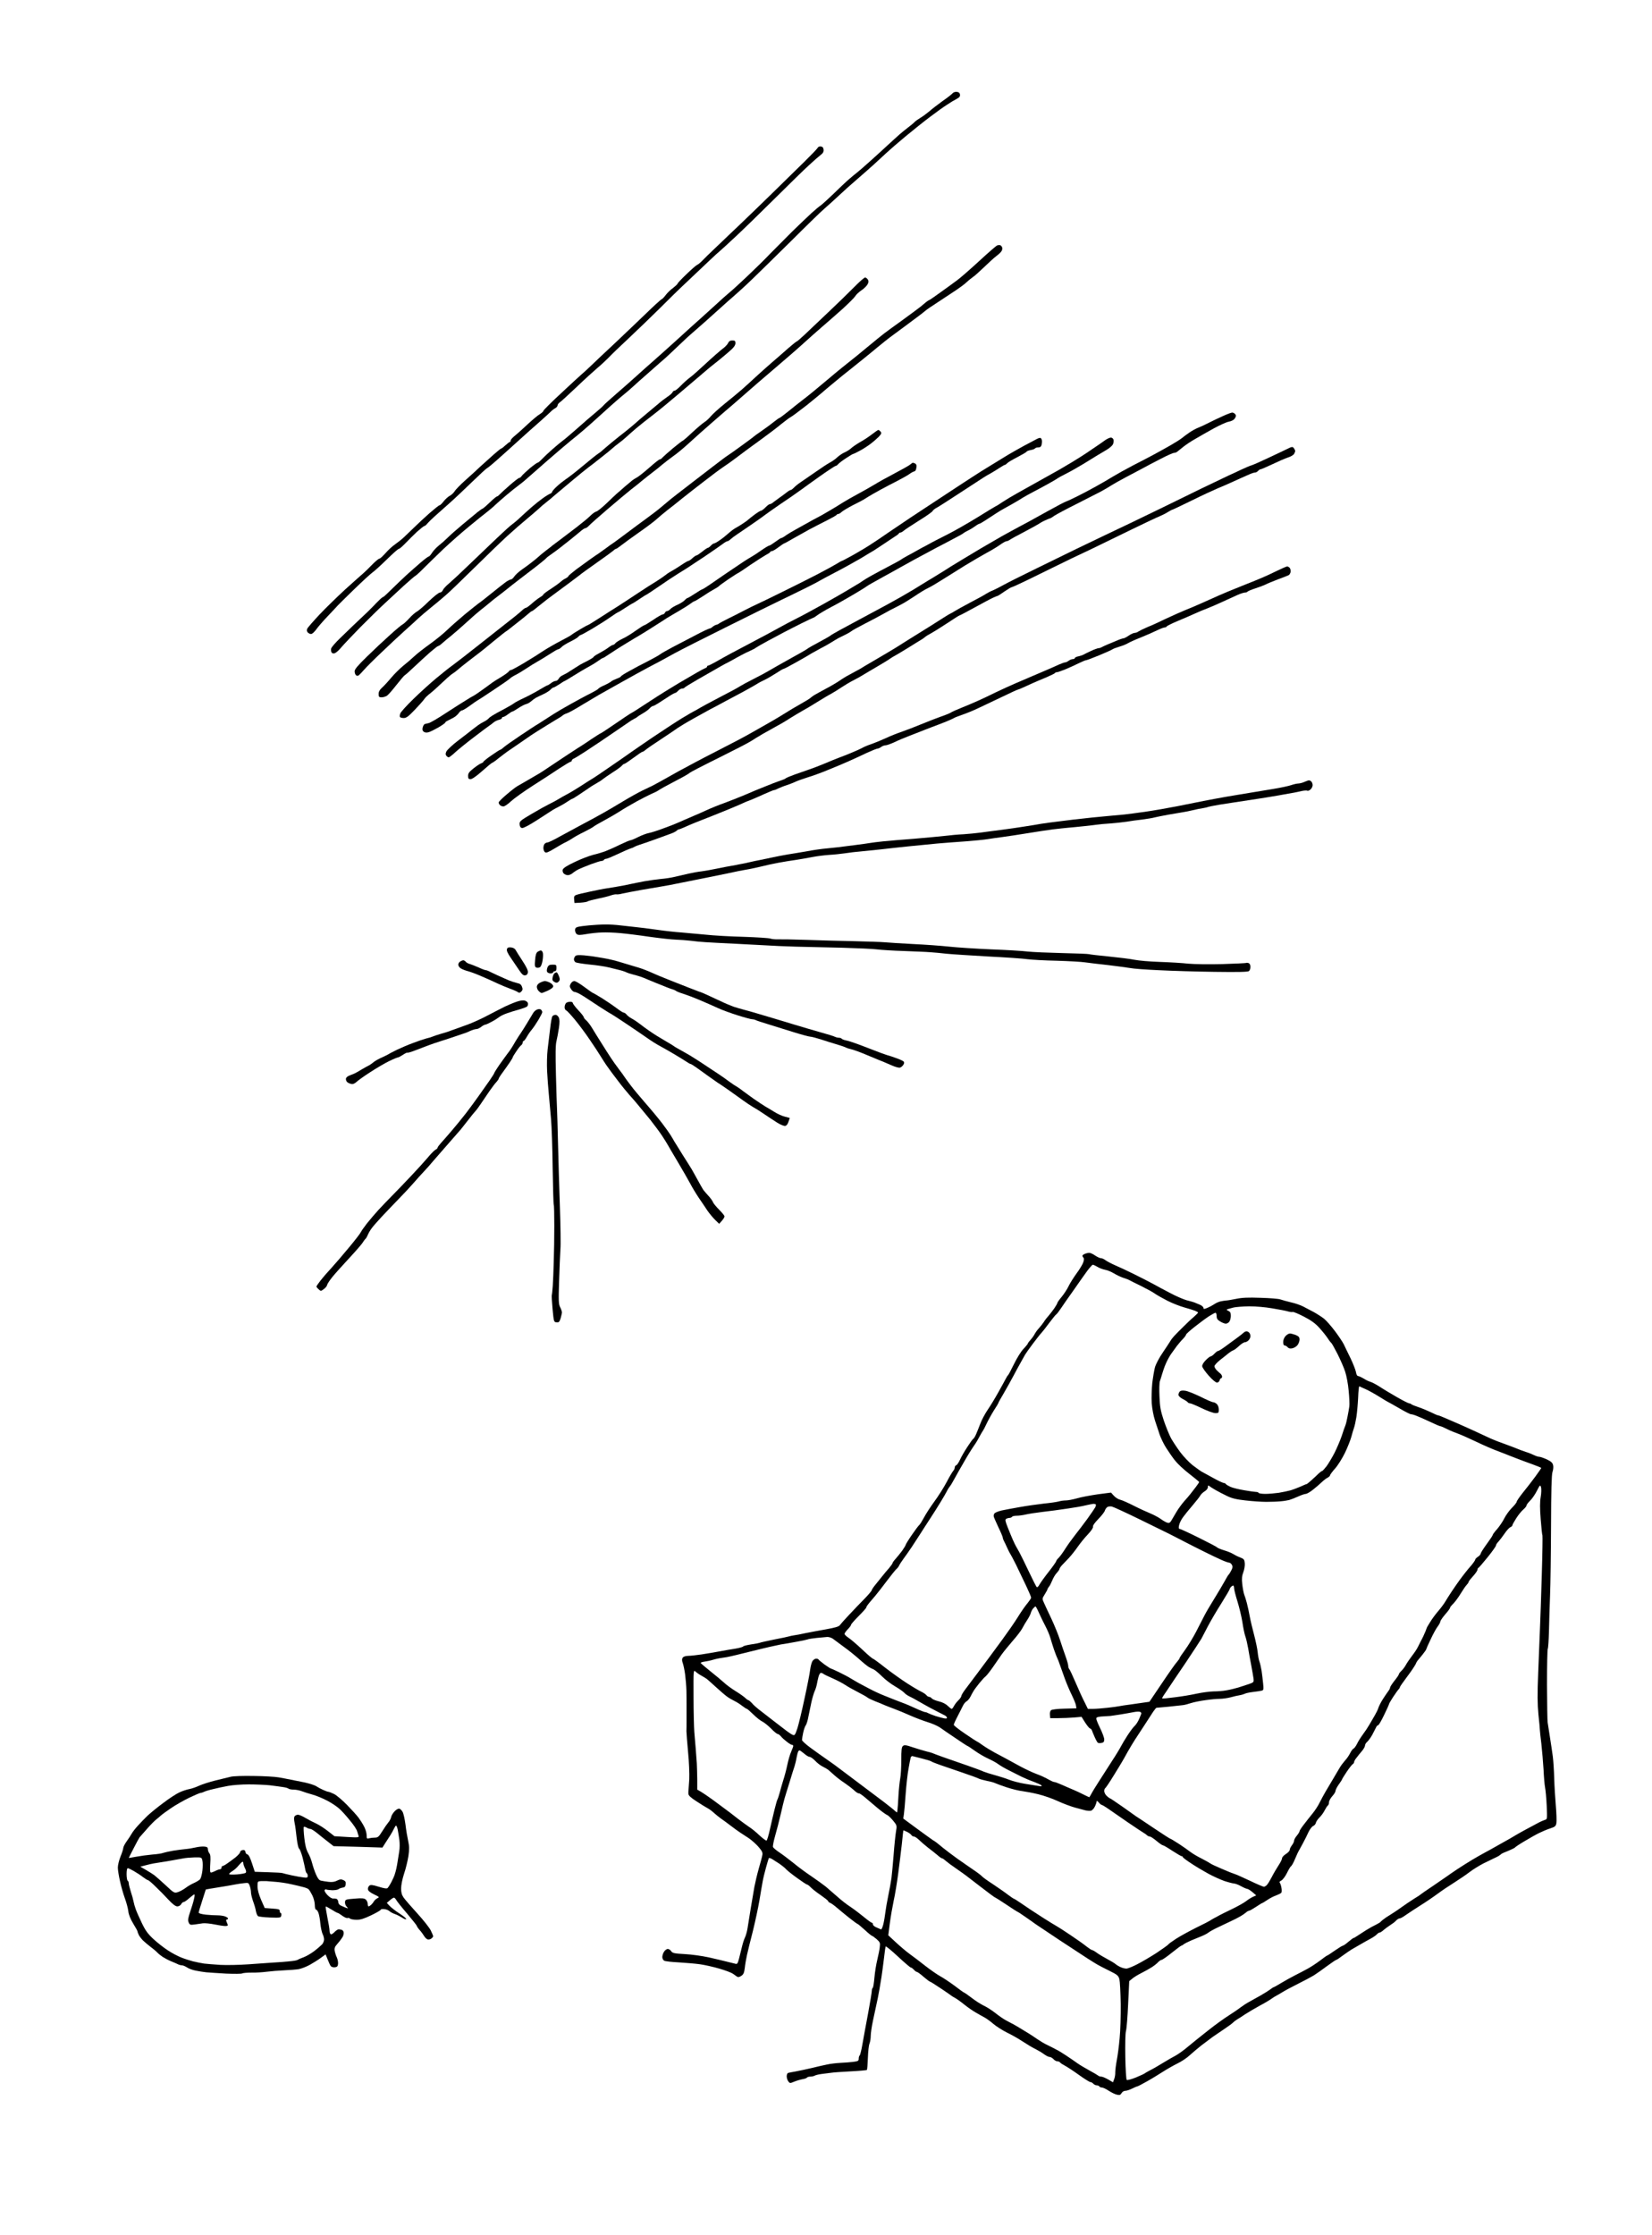
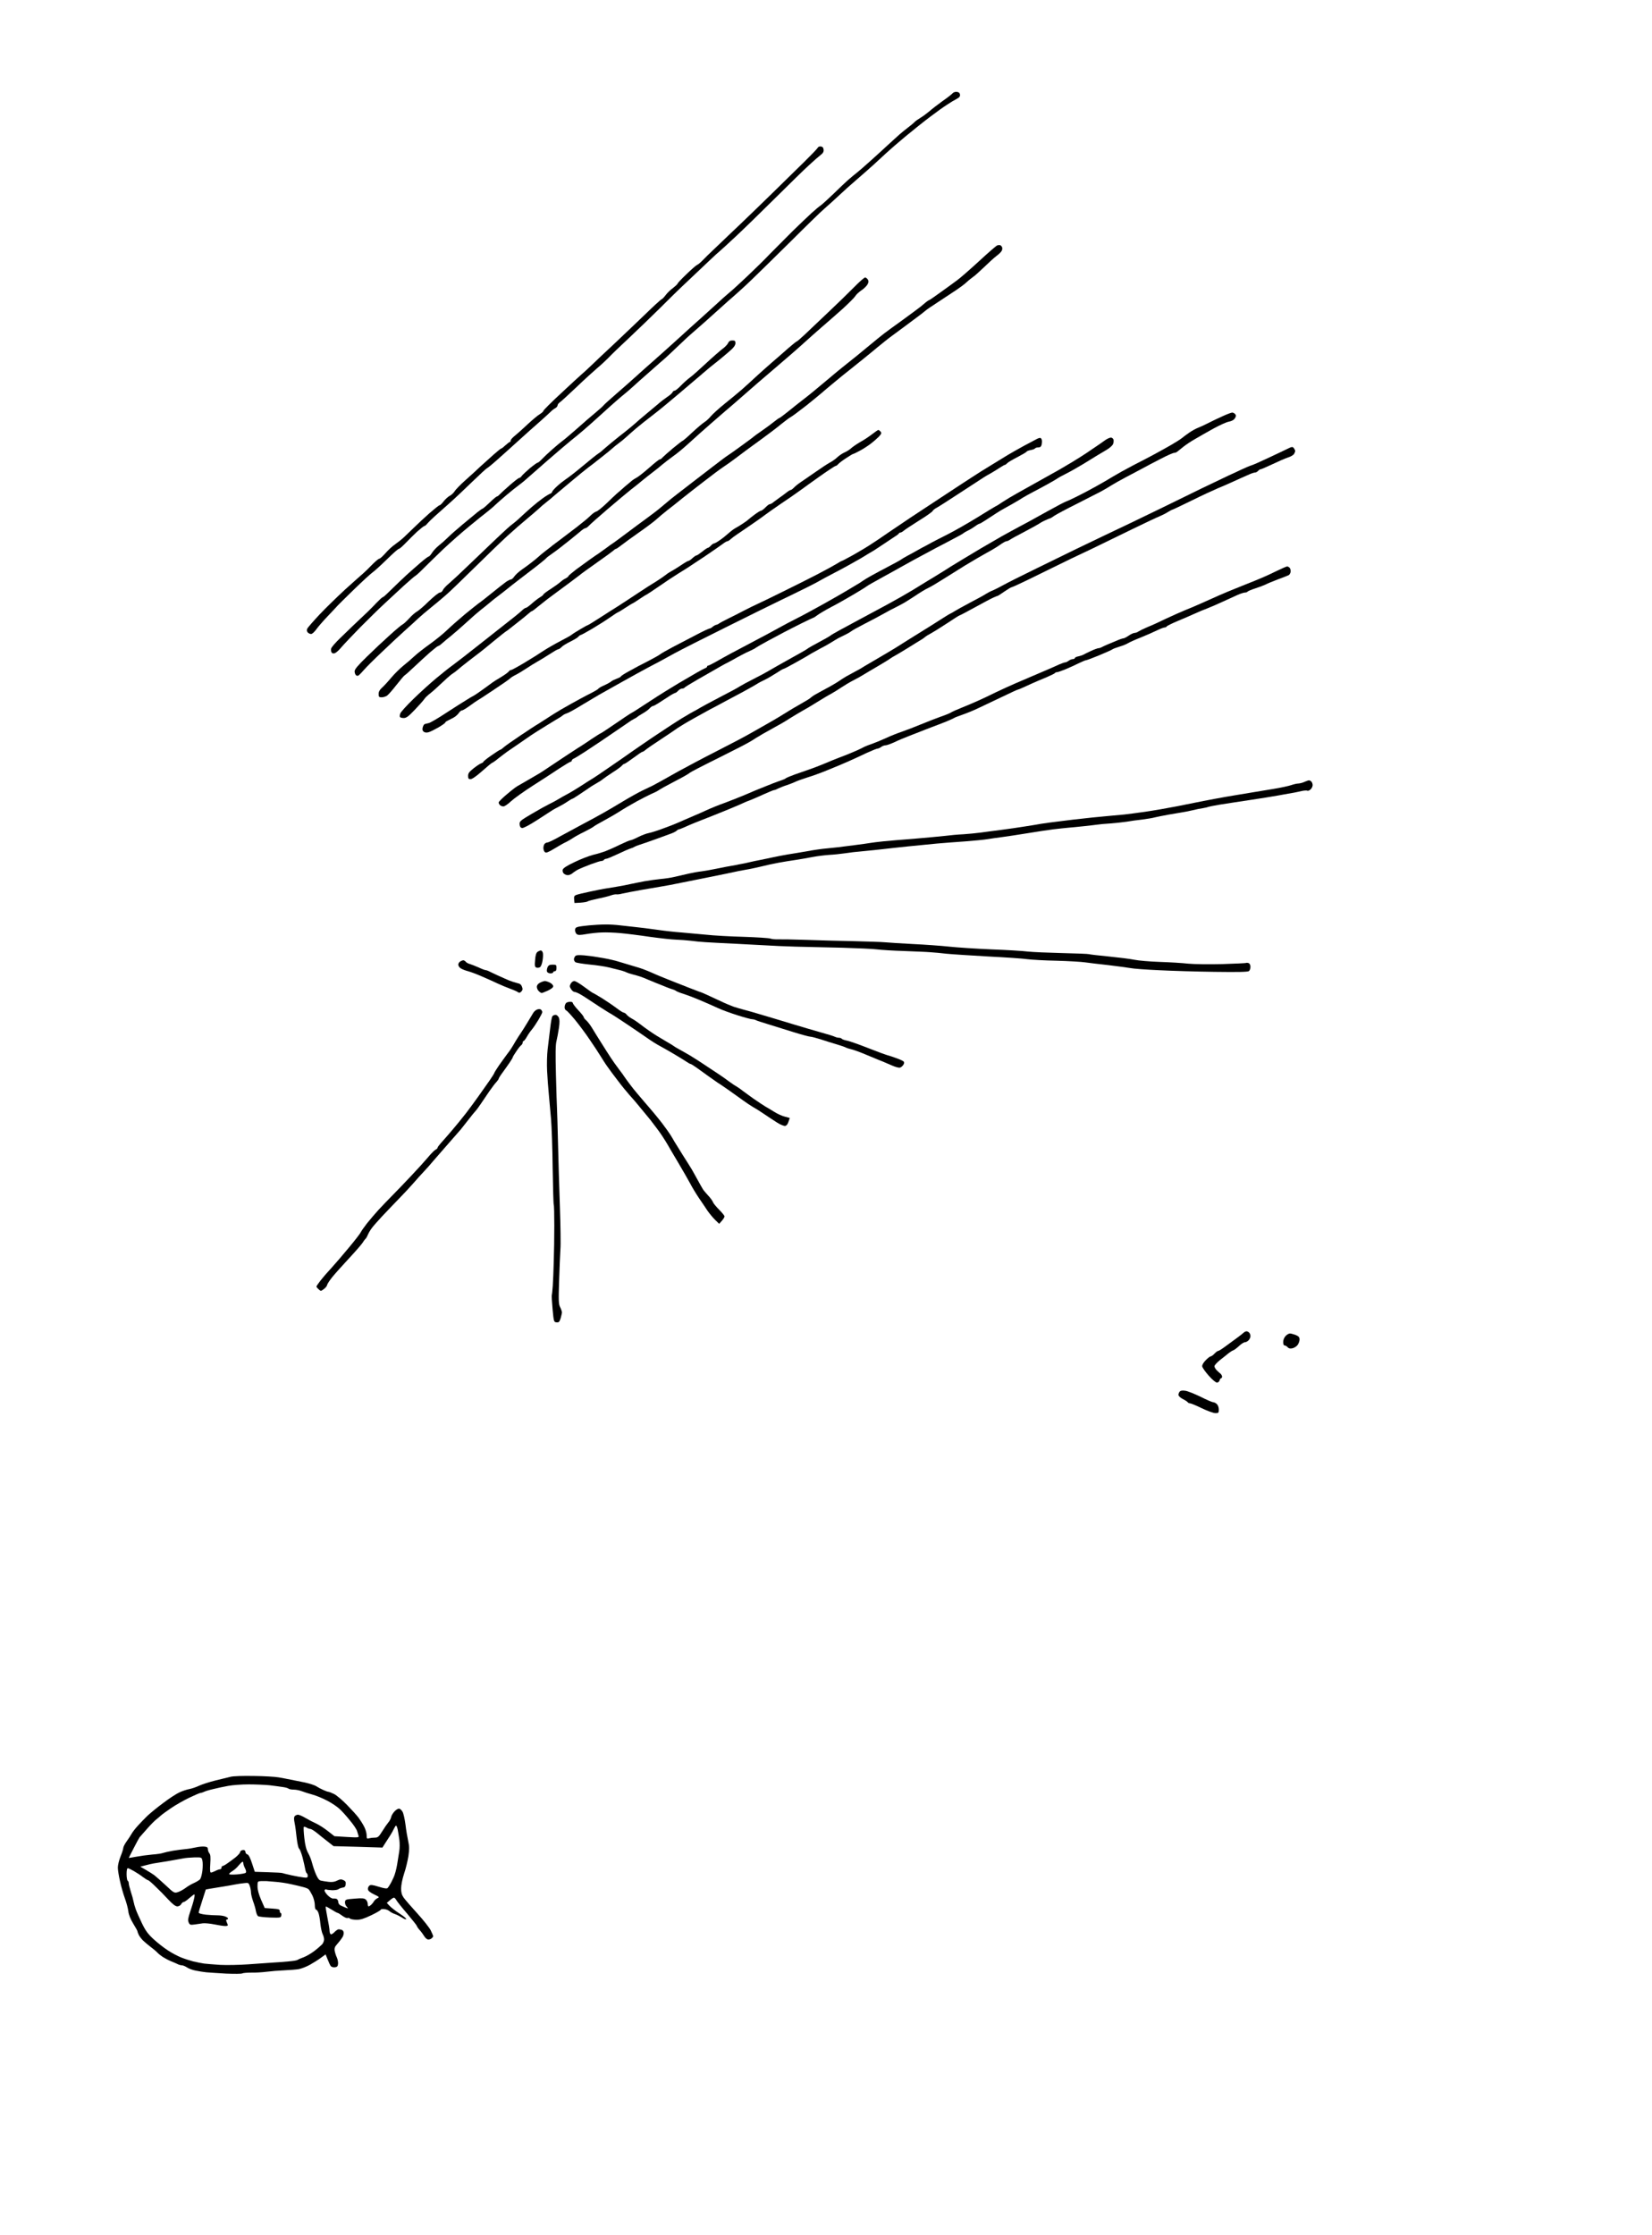
<svg xmlns="http://www.w3.org/2000/svg" version="1.0" width="1514pt" height="2048pt" viewBox="0 0 1514 2048" preserveAspectRatio="xMidYMid meet">
  <g transform="translate(0,2048) scale(0.1,-0.1)" fill="#000000" stroke="none">
    <g>
      <path d="M8769 19638 c-14 2 -31 -4 -38 -12 -7 -9 -49 -42 -94 -73 -44 -32 -99 -74 -121 -94 -23 -19 -59 -46 -81 -59 -22 -13 -47 -31 -55 -40 -8 -9 -33 -29 -55 -46 -21 -16 -57 -45 -79 -64 -22 -19 -76 -69 -121 -110 -44 -41 -118 -108 -164 -149 -46 -41 -95 -84 -110 -95 -14 -11 -46 -37 -71 -59 -25 -21 -88 -81 -140 -132 -52 -50 -106 -99 -119 -108 -14 -9 -51 -40 -83 -69 -32 -29 -111 -105 -176 -168 -64 -64 -156 -156 -204 -205 -47 -50 -142 -143 -210 -207 -67 -64 -143 -133 -168 -153 -25 -21 -75 -65 -111 -99 -37 -33 -100 -91 -140 -127 -41 -36 -143 -128 -227 -205 -84 -76 -183 -165 -220 -197 -37 -32 -103 -91 -147 -131 -44 -40 -128 -114 -187 -165 -59 -51 -111 -98 -115 -104 -5 -7 -35 -35 -68 -62 -33 -28 -71 -60 -85 -72 -14 -12 -65 -58 -115 -101 -49 -43 -99 -85 -111 -93 -11 -8 -52 -41 -89 -74 -38 -33 -82 -75 -98 -92 -17 -18 -34 -33 -40 -33 -5 0 -37 -23 -71 -51 -33 -29 -67 -60 -74 -70 -7 -11 -18 -19 -24 -19 -6 0 -45 -30 -87 -67 -42 -36 -83 -75 -93 -85 -9 -10 -20 -18 -25 -18 -4 0 -33 -24 -64 -54 -30 -29 -60 -55 -66 -57 -6 -2 -28 -17 -49 -34 -20 -16 -80 -66 -133 -110 -53 -44 -114 -98 -136 -120 -22 -22 -59 -55 -82 -73 -23 -18 -51 -48 -63 -67 -12 -19 -26 -35 -31 -35 -6 0 -40 -26 -77 -58 -37 -32 -94 -82 -127 -112 -33 -30 -93 -88 -133 -127 -40 -40 -76 -73 -79 -73 -4 0 -19 -11 -33 -25 -14 -13 -43 -43 -65 -66 -22 -23 -60 -60 -85 -83 -24 -22 -65 -61 -91 -86 -25 -25 -80 -78 -122 -118 -42 -40 -79 -83 -82 -95 -3 -12 -1 -28 4 -36 5 -8 16 -11 29 -7 12 4 39 28 60 54 22 26 100 108 173 183 74 74 172 171 220 215 47 43 127 117 177 164 51 46 100 89 110 94 9 5 44 37 77 71 33 33 114 112 180 175 66 62 173 156 238 209 64 53 136 111 160 129 23 18 58 47 77 66 19 18 67 60 105 92 39 33 88 72 110 88 22 16 54 42 70 57 17 15 104 92 195 171 90 78 187 161 215 183 28 22 80 65 115 95 35 30 105 92 154 137 50 46 111 100 136 122 25 22 61 53 80 68 19 15 55 46 80 69 25 23 86 78 137 122 51 45 100 88 110 97 10 9 34 30 53 46 19 17 73 68 120 113 47 45 103 97 125 115 22 19 73 64 114 100 41 36 106 95 146 131 39 36 95 85 124 110 29 25 103 92 163 150 61 58 223 218 362 355 138 138 276 272 306 297 30 26 87 77 125 113 39 37 113 104 165 148 52 45 124 108 160 141 36 33 88 81 115 106 28 26 106 94 175 151 69 57 170 138 225 179 55 42 125 92 155 111 30 20 70 44 88 53 25 13 32 23 30 39 -2 15 -11 23 -29 25z" />
    </g>
    <g>
      <path d="M7523 19138 c-13 2 -26 -4 -31 -15 -6 -10 -59 -65 -118 -123 -60 -58 -151 -148 -204 -200 -53 -52 -161 -158 -241 -235 -79 -77 -187 -180 -240 -230 -52 -49 -122 -116 -154 -147 -33 -31 -76 -73 -95 -93 -19 -20 -43 -40 -52 -43 -9 -4 -53 -42 -97 -85 -45 -43 -81 -81 -81 -86 0 -4 -19 -22 -42 -40 -24 -17 -54 -47 -68 -66 -14 -19 -30 -35 -36 -37 -7 -2 -79 -68 -161 -148 -83 -80 -213 -203 -289 -275 -76 -71 -165 -154 -196 -185 -31 -30 -70 -65 -85 -78 -15 -13 -101 -91 -190 -175 -90 -83 -163 -156 -163 -162 0 -6 -15 -19 -32 -30 -18 -10 -67 -51 -110 -91 -42 -40 -95 -87 -117 -105 -23 -18 -41 -38 -41 -46 0 -7 -3 -13 -7 -13 -5 0 -22 -14 -40 -30 -18 -17 -35 -30 -39 -30 -4 0 -34 -24 -68 -54 -34 -30 -87 -78 -119 -107 -31 -30 -95 -88 -141 -129 -46 -41 -91 -87 -100 -103 -10 -15 -30 -34 -45 -41 -15 -8 -40 -31 -55 -50 -15 -20 -32 -36 -37 -36 -6 0 -47 -33 -92 -72 -45 -40 -109 -99 -142 -132 -33 -32 -76 -73 -95 -91 -19 -18 -55 -46 -80 -64 -25 -17 -64 -53 -88 -81 -24 -27 -49 -50 -56 -50 -7 0 -35 -24 -63 -52 -27 -29 -66 -66 -85 -83 -19 -16 -94 -83 -166 -148 -71 -66 -177 -168 -234 -229 -56 -60 -107 -118 -112 -129 -6 -12 -5 -24 4 -34 7 -8 21 -15 31 -15 10 0 31 19 48 43 16 23 65 79 108 124 43 45 83 88 89 95 6 7 72 72 145 143 74 72 152 144 174 160 22 16 82 71 134 122 52 51 99 93 106 93 7 0 34 24 62 53 27 28 75 76 106 105 32 28 62 52 67 52 5 0 17 10 27 23 10 12 39 40 63 62 25 22 86 76 135 120 50 44 145 134 213 200 68 66 129 122 136 125 7 3 43 32 80 65 38 33 125 112 195 175 69 63 162 146 206 184 44 39 89 80 100 91 11 12 30 27 43 34 12 6 22 18 22 26 0 8 10 21 22 29 12 8 80 71 152 139 72 69 158 147 191 175 33 27 78 70 101 93 22 24 108 107 190 183 82 77 205 196 275 265 69 70 187 185 263 256 76 72 168 159 204 193 37 35 77 72 90 82 13 11 78 70 144 132 67 62 228 219 358 348 130 129 271 267 313 305 42 39 90 81 107 94 23 17 30 30 28 50 -2 18 -10 27 -25 29z" />
    </g>
    <g>
      <path d="M9167 18233 c-7 2 -19 1 -28 -2 -9 -3 -84 -68 -166 -144 -83 -76 -173 -155 -201 -175 -27 -20 -95 -70 -150 -109 -55 -40 -103 -73 -106 -73 -3 0 -15 -8 -27 -17 -12 -10 -36 -30 -53 -44 -17 -14 -92 -69 -166 -123 -74 -53 -151 -109 -170 -124 -20 -15 -87 -70 -150 -122 -62 -52 -148 -122 -191 -155 -42 -33 -130 -105 -194 -160 -65 -55 -151 -126 -193 -158 -42 -32 -109 -85 -149 -118 -40 -32 -76 -59 -79 -59 -4 0 -26 -15 -49 -34 -23 -19 -73 -56 -111 -82 -38 -26 -71 -50 -74 -53 -3 -4 -54 -42 -115 -86 -60 -44 -117 -84 -127 -90 -9 -5 -69 -50 -134 -100 -64 -49 -152 -117 -195 -150 -43 -33 -104 -80 -136 -105 -32 -24 -76 -60 -99 -80 -22 -19 -55 -46 -72 -60 -17 -14 -68 -52 -114 -86 -46 -33 -127 -94 -182 -135 -54 -41 -106 -78 -114 -84 -9 -5 -41 -28 -70 -50 -30 -22 -62 -44 -70 -50 -9 -5 -42 -28 -73 -50 -31 -22 -88 -64 -128 -93 -39 -30 -71 -57 -71 -61 0 -4 -12 -14 -27 -22 -16 -7 -36 -22 -47 -32 -10 -10 -49 -38 -87 -63 -38 -24 -69 -47 -69 -52 0 -4 -15 -16 -32 -26 -18 -11 -52 -37 -75 -58 -24 -21 -47 -38 -53 -38 -5 0 -18 -8 -28 -17 -10 -10 -43 -38 -74 -63 -31 -25 -71 -56 -89 -70 -18 -14 -121 -95 -228 -180 -108 -86 -221 -173 -251 -195 -30 -21 -100 -77 -155 -123 -55 -46 -149 -131 -208 -189 -59 -57 -112 -116 -118 -130 -5 -13 -7 -29 -3 -34 3 -5 18 -9 34 -9 24 0 44 15 102 76 40 42 79 86 86 97 8 12 27 31 42 43 16 11 64 53 107 94 43 41 90 83 105 93 15 9 38 26 50 37 13 12 59 49 103 83 44 34 93 71 107 82 15 11 70 56 123 100 54 44 105 85 114 90 9 6 18 12 21 15 3 3 41 33 85 67 44 34 90 72 102 83 12 11 25 20 29 20 3 0 29 19 57 43 29 23 66 52 82 65 17 12 57 42 90 67 33 25 85 63 115 85 30 22 70 52 89 67 18 16 93 69 165 120 72 50 138 99 147 107 9 9 19 16 24 16 4 0 26 15 49 33 23 18 95 71 161 117 66 46 138 100 160 120 22 20 67 58 100 84 33 25 94 73 135 107 41 33 132 104 201 157 69 54 150 114 180 134 30 20 80 55 111 79 32 24 77 58 100 75 24 17 90 65 148 108 58 42 134 100 170 130 36 29 76 59 90 66 13 7 78 56 145 108 66 53 129 105 140 115 11 10 62 53 113 95 51 43 111 91 132 107 21 17 83 66 137 110 54 44 107 87 118 97 11 9 44 36 74 60 29 23 61 48 69 53 9 6 59 43 111 82 53 40 113 85 134 100 21 16 46 35 55 43 9 9 64 47 122 84 58 38 132 87 165 109 33 22 76 54 95 72 19 18 46 39 59 48 13 8 58 49 100 89 42 41 93 87 114 103 21 15 42 36 47 46 6 10 7 24 4 33 -3 8 -11 16 -17 19z" />
    </g>
    <g>
      <path d="M7929 17937 c-8 1 -54 -40 -104 -91 -49 -50 -157 -155 -240 -233 -82 -78 -179 -170 -214 -203 -35 -33 -67 -60 -71 -60 -3 0 -38 -28 -77 -62 -39 -35 -106 -93 -149 -130 -44 -38 -110 -97 -149 -133 -38 -36 -97 -89 -130 -118 -33 -29 -103 -86 -155 -128 -52 -42 -108 -93 -125 -113 -16 -20 -43 -45 -60 -55 -16 -10 -67 -53 -112 -95 -44 -42 -84 -76 -88 -76 -3 0 -43 -31 -88 -68 -45 -38 -88 -76 -96 -85 -7 -10 -19 -17 -25 -17 -6 0 -49 -34 -96 -76 -47 -41 -98 -82 -114 -90 -16 -9 -34 -20 -40 -25 -6 -5 -36 -30 -67 -56 -30 -27 -65 -57 -78 -68 -12 -11 -55 -51 -95 -90 -40 -38 -81 -71 -92 -73 -10 -2 -33 -18 -50 -35 -17 -18 -75 -66 -128 -107 -54 -41 -123 -94 -154 -117 -31 -23 -62 -46 -68 -51 -5 -5 -32 -26 -60 -47 -27 -21 -58 -46 -69 -57 -11 -10 -39 -34 -62 -51 -22 -18 -64 -48 -91 -67 -27 -19 -58 -47 -68 -62 -11 -16 -24 -28 -31 -28 -7 0 -27 -10 -45 -22 -18 -13 -77 -59 -131 -103 -54 -44 -109 -87 -122 -95 -12 -9 -69 -54 -125 -100 -56 -47 -130 -112 -164 -145 -34 -33 -106 -91 -159 -129 -53 -38 -116 -87 -140 -110 -24 -23 -69 -61 -100 -86 -31 -25 -82 -75 -112 -111 -30 -36 -68 -77 -85 -92 -21 -19 -30 -36 -30 -57 0 -26 4 -30 28 -30 15 0 37 7 49 15 12 8 51 53 87 99 36 46 70 86 75 88 5 1 44 37 88 78 43 41 109 101 145 133 36 31 69 57 74 57 5 0 20 10 34 23 14 13 52 45 85 71 33 27 97 83 143 125 45 42 103 92 127 111 25 19 62 49 83 67 20 17 51 42 69 55 17 13 54 41 81 63 27 22 82 65 121 95 40 30 109 84 154 118 45 35 86 69 92 76 5 7 28 24 50 39 22 15 58 42 81 60 22 17 65 51 95 75 30 24 69 56 88 72 19 17 39 30 46 30 7 0 20 10 31 21 10 12 88 81 172 153 84 72 181 153 215 180 34 26 82 64 106 85 24 20 67 53 95 75 28 21 67 52 87 70 21 17 63 50 95 73 33 22 100 78 149 123 50 46 144 130 210 187 66 58 158 137 204 176 46 40 107 93 135 118 28 25 132 115 231 199 99 84 221 190 270 235 50 45 129 116 176 156 48 41 132 115 187 164 54 50 104 100 110 111 6 12 30 35 53 51 24 15 50 41 59 56 11 20 12 31 4 44 -6 10 -17 19 -25 20z" />
    </g>
    <g>
      <path d="M6712 17360 c-21 0 -32 -7 -40 -25 -6 -13 -30 -38 -53 -54 -22 -17 -90 -76 -149 -131 -59 -55 -125 -114 -146 -129 -22 -16 -59 -49 -84 -75 -24 -25 -50 -46 -57 -46 -8 0 -16 -6 -19 -14 -3 -8 -24 -27 -47 -42 -23 -16 -61 -44 -83 -64 -23 -19 -72 -61 -110 -92 -38 -31 -85 -72 -105 -90 -20 -18 -60 -51 -88 -73 -29 -22 -85 -67 -124 -99 -39 -33 -78 -65 -86 -73 -7 -8 -26 -22 -40 -31 -14 -9 -78 -60 -141 -113 -63 -53 -133 -107 -155 -121 -22 -15 -59 -44 -82 -66 -24 -22 -43 -44 -43 -50 0 -5 -8 -12 -17 -16 -10 -3 -41 -22 -70 -43 -29 -21 -73 -56 -98 -78 -25 -22 -71 -63 -102 -92 -30 -29 -66 -59 -79 -68 -13 -8 -76 -65 -141 -127 -65 -62 -179 -171 -253 -242 -74 -72 -157 -149 -183 -171 -27 -22 -53 -50 -58 -62 -5 -13 -17 -23 -27 -23 -11 0 -56 -36 -102 -80 -45 -45 -95 -87 -110 -95 -15 -8 -47 -36 -71 -63 -24 -26 -51 -51 -59 -54 -8 -3 -60 -46 -115 -96 -55 -49 -151 -139 -212 -199 -85 -83 -113 -116 -113 -135 0 -14 6 -30 13 -36 8 -7 17 -7 27 1 8 7 30 30 49 52 19 22 91 94 161 160 69 66 163 154 209 195 46 41 102 92 125 114 23 21 74 65 114 97 41 33 101 83 134 112 34 28 151 142 262 251 111 109 248 242 306 295 58 53 139 123 179 156 40 33 87 74 105 90 17 17 51 46 76 65 24 19 58 47 74 62 17 14 87 73 155 130 68 57 136 112 151 123 15 11 68 51 116 90 49 38 98 78 109 89 11 10 36 30 56 45 19 14 49 38 65 53 16 15 58 52 94 83 36 30 106 86 155 123 50 38 158 127 240 197 83 71 155 132 160 136 6 4 30 25 55 47 25 21 54 46 65 55 11 9 51 41 89 71 38 31 86 72 107 91 26 23 39 44 39 60 0 21 -5 25 -28 25z" />
    </g>
    <g>
      <path d="M11291 16699 c-9 -1 -47 -15 -86 -33 -38 -17 -97 -45 -130 -62 -33 -17 -76 -37 -95 -44 -19 -7 -55 -27 -80 -44 -25 -17 -56 -40 -70 -52 -14 -11 -61 -41 -105 -66 -44 -25 -114 -64 -155 -86 -41 -22 -127 -67 -190 -99 -63 -33 -144 -78 -180 -100 -36 -22 -105 -63 -155 -90 -49 -28 -126 -68 -170 -90 -44 -22 -90 -44 -103 -48 -13 -4 -89 -44 -170 -89 -81 -45 -160 -89 -177 -98 -16 -9 -57 -30 -90 -48 -33 -17 -100 -55 -150 -82 -49 -28 -137 -79 -195 -113 -58 -35 -136 -82 -175 -105 -38 -23 -86 -52 -105 -64 -19 -13 -66 -42 -105 -66 -38 -24 -88 -54 -110 -67 -22 -14 -80 -49 -130 -80 -49 -30 -153 -89 -230 -131 -77 -41 -192 -103 -255 -137 -63 -34 -146 -79 -185 -100 -38 -21 -77 -43 -85 -50 -8 -7 -55 -33 -105 -60 -49 -26 -97 -53 -105 -60 -8 -7 -81 -49 -162 -93 -80 -45 -164 -92 -185 -105 -21 -13 -85 -48 -143 -77 -58 -29 -116 -61 -130 -70 -14 -10 -97 -55 -185 -100 -88 -46 -177 -94 -197 -107 -21 -12 -40 -23 -42 -23 -2 0 -51 -29 -108 -63 -57 -35 -177 -114 -268 -175 -91 -62 -183 -125 -205 -141 -22 -16 -104 -73 -183 -127 -79 -55 -155 -106 -170 -114 -15 -9 -61 -38 -102 -65 -41 -26 -95 -59 -120 -72 -25 -13 -63 -34 -85 -48 -22 -13 -59 -33 -82 -44 -23 -11 -94 -50 -158 -88 -109 -64 -115 -70 -113 -98 2 -21 9 -31 23 -33 12 -2 70 29 141 75 66 43 129 84 139 90 11 7 36 20 55 30 19 9 54 29 77 45 23 15 44 28 48 28 3 0 29 16 58 35 28 19 70 47 92 62 22 16 56 36 75 47 19 10 44 26 55 36 11 9 52 37 90 62 39 24 76 52 84 61 7 9 18 17 23 17 5 0 42 25 83 55 40 30 77 55 82 55 5 0 18 8 29 18 10 9 75 54 144 99 69 45 136 91 151 102 14 10 83 52 155 92 71 39 149 83 174 95 25 13 52 28 60 32 8 5 31 17 50 27 19 10 94 50 165 88 72 39 132 74 135 77 3 3 27 15 54 28 26 12 75 41 108 62 33 22 63 40 68 40 5 0 57 27 117 61 59 33 122 69 138 80 17 10 55 31 85 47 30 15 73 39 95 53 22 14 54 33 70 42 17 8 46 23 65 32 19 9 41 22 50 29 8 8 65 39 125 70 61 31 130 68 155 82 25 14 61 34 80 44 19 9 59 30 88 45 29 14 90 52 135 82 45 31 100 64 122 74 22 10 78 43 125 73 47 30 143 89 213 133 70 43 160 95 200 117 40 21 93 53 120 72 26 19 53 34 60 34 7 0 22 6 33 14 11 8 69 40 129 71 61 32 121 65 135 74 14 10 41 25 62 34 20 9 39 17 42 17 3 0 21 11 41 25 20 13 109 61 198 105 89 45 191 97 227 116 36 20 81 46 100 59 19 12 76 44 125 70 50 26 119 63 155 82 36 20 112 60 169 89 57 30 112 54 122 54 10 0 24 6 31 13 7 6 33 27 56 45 23 18 71 50 105 69 34 20 109 63 167 95 58 32 122 61 143 64 25 5 44 15 54 30 12 19 13 27 3 39 -7 8 -20 15 -29 14z" />
    </g>
    <g>
      <path d="M8050 16540 c-4 0 -29 -17 -56 -38 -27 -21 -76 -54 -109 -72 -33 -19 -71 -45 -85 -58 -14 -13 -41 -30 -60 -38 -19 -8 -48 -28 -65 -43 -16 -16 -48 -39 -70 -50 -22 -12 -78 -49 -125 -82 -47 -32 -107 -74 -135 -93 -27 -18 -59 -43 -69 -55 -11 -11 -23 -21 -29 -21 -5 0 -22 -10 -37 -22 -16 -13 -45 -34 -65 -48 -19 -14 -45 -33 -57 -42 -11 -10 -26 -18 -33 -18 -6 0 -24 -13 -40 -30 -16 -16 -34 -30 -40 -30 -7 0 -34 -17 -61 -37 -27 -20 -51 -40 -54 -43 -3 -4 -25 -20 -49 -36 -24 -16 -56 -36 -72 -44 -15 -8 -45 -31 -66 -50 -21 -19 -56 -47 -79 -62 -22 -16 -45 -28 -50 -28 -6 0 -19 -9 -29 -20 -10 -11 -22 -20 -27 -20 -5 0 -29 -16 -52 -35 -24 -19 -48 -35 -53 -35 -6 0 -22 -11 -37 -25 -15 -14 -31 -25 -37 -25 -5 0 -35 -17 -67 -39 -31 -21 -73 -47 -92 -57 -19 -10 -45 -28 -58 -39 -13 -10 -49 -35 -81 -55 -32 -19 -106 -66 -164 -105 -58 -38 -131 -87 -163 -107 -33 -21 -68 -44 -79 -50 -11 -7 -64 -41 -117 -75 -54 -35 -100 -63 -104 -63 -3 0 -34 -17 -67 -37 -34 -20 -69 -42 -77 -49 -8 -7 -54 -33 -103 -58 -48 -25 -118 -65 -155 -89 -37 -25 -116 -75 -177 -111 -60 -36 -115 -66 -122 -66 -6 0 -16 -6 -20 -13 -4 -7 -37 -31 -73 -53 -36 -21 -69 -42 -75 -47 -5 -4 -40 -29 -77 -56 -36 -27 -78 -55 -91 -63 -14 -7 -47 -26 -73 -43 -27 -16 -110 -69 -184 -117 -74 -49 -146 -91 -160 -94 -14 -3 -30 -7 -37 -9 -7 -2 -15 -16 -19 -31 -5 -20 -2 -31 10 -40 11 -8 27 -9 44 -4 15 4 55 24 90 44 34 20 62 40 62 44 0 4 10 12 23 18 12 6 36 19 54 28 17 9 38 28 47 41 9 14 23 25 30 25 8 0 41 20 75 45 34 25 63 45 65 45 2 0 68 43 147 96 79 52 149 101 154 107 6 7 28 21 50 32 22 11 67 38 100 60 33 22 78 50 100 62 22 12 71 42 110 67 38 25 74 46 80 46 7 0 20 9 30 19 9 11 45 33 79 50 35 17 69 37 76 46 7 8 16 15 20 15 5 0 53 26 107 58 54 32 128 79 165 105 37 26 70 47 73 47 3 0 33 18 66 40 33 22 63 40 65 40 3 0 32 18 64 40 32 22 61 40 64 40 2 0 53 34 113 75 59 41 137 93 173 115 36 23 74 46 85 53 10 7 85 56 165 109 80 54 156 107 170 118 14 11 30 20 36 20 5 0 19 8 30 19 11 10 36 29 56 42 19 13 78 53 129 88 52 36 98 68 104 73 5 4 46 34 90 65 44 31 121 84 172 118 50 35 97 68 105 74 7 6 77 56 154 111 78 55 146 100 151 100 6 0 17 7 24 16 7 9 40 34 72 55 32 21 62 39 65 39 4 0 30 12 57 27 28 14 73 43 100 63 28 21 63 52 79 68 24 26 27 34 16 47 -7 8 -16 15 -20 15z" />
    </g>
    <g>
      <path d="M9535 16467 c-5 1 -21 -3 -35 -11 -14 -7 -65 -35 -115 -61 -49 -27 -117 -65 -150 -85 -33 -20 -103 -63 -155 -95 -52 -31 -131 -81 -175 -110 -44 -28 -159 -104 -255 -167 -96 -63 -233 -154 -305 -201 -71 -48 -161 -108 -200 -135 -38 -27 -104 -71 -145 -98 -41 -28 -121 -76 -176 -107 -56 -31 -105 -57 -108 -57 -4 0 -25 -12 -47 -26 -23 -14 -103 -58 -178 -97 -75 -39 -219 -111 -321 -161 -102 -51 -205 -100 -229 -111 -25 -11 -79 -38 -120 -59 -42 -22 -107 -55 -146 -74 -38 -19 -76 -39 -84 -45 -7 -6 -20 -12 -28 -13 -8 -2 -23 -10 -32 -18 -10 -9 -23 -16 -29 -16 -6 0 -62 -26 -124 -59 -62 -32 -158 -82 -213 -111 -55 -29 -107 -59 -115 -66 -8 -7 -58 -35 -110 -62 -52 -26 -130 -67 -172 -91 -43 -23 -78 -46 -78 -50 0 -4 -17 -13 -37 -20 -21 -8 -45 -19 -53 -27 -9 -7 -37 -23 -62 -34 -26 -11 -50 -25 -53 -30 -3 -6 -32 -23 -63 -39 -31 -15 -79 -41 -107 -56 -27 -15 -63 -35 -80 -44 -16 -9 -59 -34 -95 -54 -36 -21 -92 -56 -125 -78 -33 -21 -73 -47 -89 -57 -17 -9 -86 -55 -155 -101 -69 -46 -137 -94 -152 -107 -14 -13 -29 -24 -33 -24 -4 0 -41 -23 -82 -52 -41 -28 -74 -55 -74 -59 0 -4 -9 -10 -20 -14 -11 -3 -42 -24 -70 -46 -40 -32 -50 -45 -50 -69 0 -25 4 -30 23 -30 14 0 54 28 107 75 46 41 87 75 91 75 4 0 31 19 60 43 30 23 63 49 75 57 12 8 59 41 105 72 46 32 100 69 119 82 19 13 81 52 138 87 57 35 112 69 122 74 10 6 24 16 31 22 8 6 25 14 38 18 14 4 77 39 140 78 64 38 132 79 151 90 19 11 112 63 205 115 94 53 204 113 245 135 41 21 91 48 110 58 19 11 80 44 135 74 55 30 262 135 460 233 198 99 423 210 500 247 77 37 190 92 250 122 61 30 115 59 120 63 6 4 69 38 140 75 72 37 176 95 233 128 56 34 110 67 120 72 9 6 50 33 91 60 41 28 88 59 105 70 17 10 33 23 34 27 2 4 9 8 15 8 6 0 20 8 31 18 12 10 74 51 139 92 66 40 121 80 124 87 3 8 20 21 37 30 17 9 114 71 216 138 102 67 199 130 215 140 17 11 46 28 65 38 19 11 54 32 78 48 24 16 47 29 51 29 5 0 14 7 21 15 7 8 49 33 94 56 44 23 82 45 84 50 2 5 19 11 38 15 19 3 37 10 40 15 3 5 16 9 29 9 18 0 26 7 31 24 3 14 4 32 2 42 -1 9 -7 19 -13 21z" />
    </g>
    <g>
      <path d="M10181 16470 c-10 0 -32 -10 -50 -22 -17 -13 -75 -53 -129 -89 -53 -37 -133 -88 -177 -114 -44 -26 -96 -57 -115 -68 -19 -11 -75 -42 -125 -70 -49 -28 -111 -62 -136 -76 -26 -14 -82 -46 -125 -70 -44 -24 -105 -61 -137 -82 -32 -22 -60 -39 -63 -39 -2 0 -79 -47 -171 -104 -93 -57 -211 -124 -263 -150 -52 -26 -103 -52 -112 -57 -10 -5 -46 -24 -80 -43 -35 -18 -81 -43 -103 -56 -22 -13 -60 -33 -84 -46 -24 -13 -49 -28 -55 -33 -6 -5 -56 -32 -111 -61 -55 -29 -125 -66 -155 -83 -30 -16 -68 -39 -85 -51 -16 -12 -39 -26 -50 -32 -11 -6 -49 -29 -85 -51 -36 -22 -137 -80 -225 -129 -88 -49 -198 -109 -245 -132 -47 -24 -107 -55 -135 -71 -27 -15 -84 -46 -125 -68 -41 -22 -120 -64 -175 -93 -55 -29 -131 -70 -170 -90 -38 -21 -99 -54 -133 -74 -35 -20 -68 -36 -73 -36 -5 0 -9 -4 -9 -9 0 -5 -8 -11 -17 -14 -10 -4 -43 -21 -74 -39 -31 -18 -106 -62 -168 -98 -61 -36 -180 -110 -264 -165 -84 -55 -156 -102 -162 -104 -5 -2 -35 -20 -65 -41 -30 -20 -92 -62 -137 -93 -46 -31 -85 -57 -88 -57 -3 0 -41 -24 -83 -52 -42 -29 -82 -55 -87 -58 -6 -3 -64 -41 -130 -84 -66 -44 -144 -96 -173 -115 -29 -20 -67 -45 -85 -56 -18 -11 -67 -39 -108 -63 -41 -24 -84 -49 -97 -56 -12 -6 -56 -40 -97 -75 -41 -34 -75 -68 -75 -75 0 -7 5 -17 12 -24 7 -7 21 -12 32 -12 10 0 42 21 70 48 28 26 118 90 199 142 82 52 191 123 243 158 52 34 99 62 105 62 5 0 9 5 9 10 0 6 8 14 18 18 10 4 59 34 108 66 49 32 109 72 134 89 25 17 95 64 156 106 61 42 119 82 130 89 10 6 26 15 34 19 8 4 17 9 20 13 3 3 25 18 50 32 25 14 54 35 64 47 11 12 24 21 30 21 5 0 26 11 45 23 20 13 62 40 93 60 31 21 61 37 66 37 5 0 17 9 27 20 10 11 26 20 36 20 10 0 20 4 23 9 4 5 57 38 118 73 62 35 137 78 168 96 30 18 69 39 85 48 17 8 48 25 70 37 22 13 58 32 80 44 22 12 58 30 80 39 22 10 47 23 55 30 8 6 56 33 105 60 50 26 117 62 150 80 33 17 106 55 163 83 57 28 105 51 108 51 3 0 20 11 37 24 18 13 73 46 124 73 51 26 141 77 200 112 59 35 115 69 123 76 8 7 78 47 155 89 77 42 147 81 155 86 8 5 67 37 130 72 63 34 154 83 201 108 48 25 120 62 160 84 41 21 81 43 89 50 8 7 29 18 45 26 17 8 44 25 61 37 17 13 35 23 39 23 5 0 34 17 64 37 31 20 72 47 92 60 20 13 54 34 77 46 22 12 62 34 89 50 26 15 62 36 78 47 17 10 57 33 90 50 33 17 94 50 136 73 42 23 83 47 90 53 8 6 43 25 79 43 36 18 107 58 158 89 51 31 110 67 130 80 20 12 58 35 84 50 26 15 52 38 58 51 6 13 8 32 5 42 -4 11 -14 19 -24 19z" />
    </g>
    <g>
      <path d="M11858 16373 c-12 15 -17 15 -63 -8 -27 -13 -106 -51 -175 -83 -69 -33 -136 -62 -150 -66 -14 -4 -56 -22 -95 -40 -38 -19 -88 -41 -110 -51 -22 -10 -137 -65 -255 -122 -118 -58 -285 -139 -370 -181 -85 -41 -209 -101 -275 -133 -66 -31 -178 -85 -250 -119 -71 -34 -184 -88 -250 -120 -66 -32 -228 -111 -360 -176 -132 -64 -269 -133 -305 -153 -36 -20 -81 -43 -100 -51 -19 -7 -46 -21 -60 -30 -14 -10 -79 -46 -145 -80 -66 -35 -131 -71 -145 -80 -14 -9 -32 -20 -40 -23 -8 -3 -53 -31 -100 -61 -47 -30 -105 -67 -130 -82 -25 -15 -88 -54 -140 -87 -52 -33 -111 -70 -130 -82 -19 -12 -98 -59 -175 -104 -77 -45 -147 -86 -155 -92 -8 -5 -31 -17 -50 -27 -19 -10 -53 -29 -75 -41 -22 -13 -52 -32 -67 -43 -15 -10 -51 -32 -80 -48 -29 -16 -75 -41 -103 -56 -27 -14 -58 -33 -68 -42 -9 -8 -25 -20 -36 -26 -10 -6 -40 -23 -67 -39 -27 -15 -58 -33 -69 -40 -11 -6 -44 -27 -75 -46 -30 -19 -82 -50 -115 -69 -33 -19 -78 -45 -100 -57 -22 -12 -73 -41 -113 -64 -40 -23 -173 -93 -295 -155 -122 -62 -278 -145 -347 -183 -69 -38 -147 -82 -175 -98 -27 -15 -57 -31 -65 -35 -8 -4 -49 -23 -90 -43 -41 -20 -122 -65 -178 -99 -57 -35 -138 -82 -180 -106 -43 -24 -124 -69 -182 -99 -58 -31 -153 -82 -211 -114 -58 -33 -112 -59 -120 -59 -8 0 -20 -5 -27 -12 -7 -7 -12 -24 -12 -39 0 -15 6 -32 14 -38 11 -9 30 -2 87 33 41 25 89 52 107 60 18 9 46 25 62 36 16 11 62 37 102 56 40 20 80 42 88 49 8 7 51 32 94 55 43 23 109 61 145 84 36 24 107 65 156 92 50 27 110 58 135 69 25 10 50 23 56 27 6 5 31 19 55 33 24 13 84 45 133 71 49 25 95 52 103 59 7 8 129 71 271 141 141 70 275 139 297 154 22 15 71 44 108 66 38 21 92 51 120 67 29 15 84 47 122 72 39 24 90 55 115 69 25 13 86 49 135 80 50 31 108 66 130 77 22 12 65 39 95 59 30 20 80 50 110 65 29 15 70 37 90 50 19 12 80 48 135 80 55 33 107 64 115 71 8 6 31 20 50 30 19 11 75 44 123 74 48 30 96 60 107 66 11 6 28 18 37 26 10 9 34 23 53 33 19 10 85 51 146 91 61 41 114 74 117 74 4 0 66 33 139 73 73 40 149 81 170 90 20 9 39 17 42 17 3 0 31 18 62 40 32 22 62 40 69 40 6 0 121 54 256 121 134 66 262 128 284 139 22 10 108 51 190 90 83 40 249 121 370 180 121 59 236 113 255 120 19 8 52 24 72 37 21 13 40 23 44 23 3 0 83 38 177 84 95 47 201 96 237 111 36 15 90 38 120 52 30 14 73 33 95 43 22 10 56 25 77 34 20 9 43 16 51 16 8 0 20 7 27 15 7 8 18 15 24 15 6 0 53 21 105 45 52 25 116 53 143 62 27 8 53 24 58 34 6 10 10 22 10 26 0 5 -6 17 -12 26z" />
    </g>
    <g>
-       <path d="M8366 16240 c-2 0 -14 -8 -27 -19 -13 -10 -77 -46 -142 -80 -65 -34 -148 -80 -185 -103 -37 -22 -105 -61 -152 -86 -47 -25 -110 -61 -140 -80 -30 -19 -86 -54 -125 -76 -38 -23 -86 -50 -105 -59 -19 -10 -53 -28 -75 -41 -22 -12 -71 -39 -110 -61 -38 -21 -84 -48 -102 -61 -17 -13 -36 -24 -42 -24 -5 0 -30 -16 -55 -35 -26 -19 -51 -35 -57 -35 -5 0 -37 -19 -70 -42 -33 -24 -74 -50 -90 -59 -17 -10 -47 -28 -67 -41 -20 -14 -68 -46 -107 -72 -38 -25 -115 -78 -170 -116 -55 -39 -104 -70 -108 -70 -4 0 -35 -18 -68 -40 -33 -22 -64 -40 -68 -40 -4 0 -16 -9 -27 -21 -10 -11 -39 -29 -65 -41 -26 -11 -55 -28 -65 -39 -9 -10 -23 -19 -31 -19 -7 0 -16 -7 -19 -15 -4 -8 -12 -15 -20 -15 -7 0 -47 -22 -87 -50 -41 -27 -78 -50 -83 -50 -5 0 -41 -23 -79 -50 -39 -28 -92 -61 -120 -73 -27 -13 -56 -31 -64 -40 -7 -10 -18 -17 -24 -17 -5 0 -24 -11 -41 -24 -17 -13 -55 -36 -83 -51 -29 -15 -53 -31 -53 -35 0 -4 -24 -19 -52 -34 -29 -14 -62 -32 -73 -38 -11 -7 -38 -24 -60 -38 -22 -14 -49 -31 -60 -38 -11 -6 -30 -16 -42 -22 -12 -5 -27 -18 -33 -30 -6 -11 -18 -20 -28 -20 -9 0 -28 -9 -42 -20 -14 -11 -28 -20 -32 -20 -4 0 -38 -19 -75 -41 -38 -23 -102 -57 -143 -76 -41 -19 -82 -41 -90 -48 -8 -7 -50 -31 -92 -54 -43 -22 -90 -48 -105 -58 -16 -10 -31 -21 -34 -26 -4 -5 -17 -15 -30 -23 -13 -7 -31 -17 -39 -21 -8 -4 -40 -26 -70 -50 -30 -24 -96 -75 -146 -113 -50 -38 -96 -82 -103 -96 -9 -20 -9 -30 0 -40 6 -8 16 -14 21 -14 6 0 34 21 62 48 29 26 105 88 170 137 65 50 127 96 139 104 12 8 31 22 42 32 11 9 32 19 48 23 15 3 27 11 27 16 0 6 5 10 12 10 6 0 26 11 44 25 18 14 36 25 41 25 4 0 28 14 52 30 25 17 56 33 70 37 15 3 36 15 48 26 12 11 33 26 45 33 13 7 44 22 70 34 26 12 54 30 64 41 9 10 21 19 27 19 5 0 29 14 54 30 24 17 46 30 49 30 2 0 39 22 82 49 42 26 95 58 117 70 22 12 49 27 60 34 11 6 34 22 52 34 17 13 34 23 38 23 3 0 24 12 47 28 23 15 51 34 64 42 12 8 59 38 104 65 45 28 101 61 123 74 23 13 80 49 127 79 47 30 101 64 120 77 19 12 69 41 110 65 41 24 89 54 106 67 17 13 34 23 37 23 4 0 33 17 64 37 32 21 65 42 74 48 9 5 32 19 50 29 19 10 36 22 39 26 3 4 43 33 88 64 46 31 86 56 89 56 2 0 52 33 109 73 58 39 122 80 142 91 20 10 39 22 40 27 2 5 10 9 17 9 7 0 34 16 59 35 26 19 49 35 52 35 3 0 38 19 77 42 40 23 108 61 152 85 44 23 118 62 165 85 47 24 87 46 88 51 2 4 9 7 15 7 6 0 20 9 32 20 11 10 56 37 100 60 44 22 89 45 100 52 11 7 31 19 45 28 14 9 61 36 105 60 44 24 116 62 160 84 44 23 95 51 112 64 17 12 36 22 41 22 5 0 13 7 16 16 3 9 6 24 6 34 0 10 -7 21 -16 24 -9 3 -17 6 -18 6z" />
-     </g>
+       </g>
    <g>
      <path d="M11796 15289 c-6 0 -50 -19 -97 -42 -47 -23 -103 -49 -125 -58 -21 -10 -109 -45 -194 -79 -85 -34 -180 -73 -210 -87 -30 -14 -68 -31 -85 -38 -16 -7 -57 -25 -90 -40 -33 -15 -94 -41 -135 -57 -41 -17 -120 -52 -175 -78 -55 -27 -129 -61 -165 -75 -36 -15 -74 -34 -85 -41 -11 -8 -27 -14 -37 -14 -9 0 -34 -11 -54 -25 -20 -14 -42 -25 -49 -25 -7 0 -34 -9 -61 -21 -27 -11 -65 -27 -84 -35 -19 -8 -43 -19 -52 -24 -10 -6 -24 -10 -31 -10 -7 0 -38 -11 -68 -25 -30 -14 -61 -29 -69 -34 -9 -5 -30 -12 -48 -16 -18 -3 -32 -11 -32 -16 0 -5 -8 -9 -18 -9 -10 0 -27 -7 -38 -15 -10 -8 -25 -15 -32 -15 -7 0 -31 -9 -55 -19 -23 -11 -80 -36 -127 -56 -47 -20 -94 -40 -105 -45 -11 -4 -40 -17 -65 -28 -25 -10 -74 -32 -110 -47 -36 -15 -114 -51 -175 -80 -60 -30 -135 -65 -167 -79 -31 -14 -96 -42 -144 -61 -48 -19 -92 -39 -98 -44 -6 -5 -49 -23 -96 -39 -47 -17 -128 -48 -180 -70 -52 -22 -129 -51 -171 -66 -42 -14 -110 -41 -150 -60 -41 -19 -96 -41 -123 -51 -27 -9 -61 -22 -75 -29 -14 -8 -42 -21 -61 -30 -19 -8 -53 -23 -75 -32 -22 -9 -67 -27 -100 -39 -33 -13 -91 -36 -130 -53 -38 -16 -99 -40 -135 -52 -36 -12 -96 -34 -135 -47 -38 -14 -75 -29 -82 -34 -6 -6 -24 -14 -40 -19 -15 -5 -52 -18 -80 -29 -29 -12 -74 -29 -100 -40 -27 -10 -95 -39 -153 -64 -58 -24 -145 -59 -195 -77 -49 -17 -124 -48 -165 -67 -41 -19 -84 -38 -95 -42 -11 -5 -54 -23 -95 -41 -41 -18 -84 -37 -95 -41 -11 -5 -60 -24 -110 -42 -49 -19 -108 -37 -129 -41 -22 -4 -66 -21 -98 -37 -31 -16 -63 -29 -69 -29 -7 0 -50 -18 -96 -40 -46 -23 -105 -49 -131 -59 -26 -10 -78 -26 -117 -35 -38 -10 -116 -40 -171 -67 -70 -33 -103 -55 -107 -69 -3 -11 1 -27 10 -35 8 -8 25 -15 37 -15 13 0 34 9 47 21 13 11 37 26 54 34 16 8 66 28 110 45 44 16 87 30 97 30 9 0 20 5 23 10 3 6 13 10 21 10 8 0 56 20 107 44 50 24 103 47 117 51 14 4 30 11 35 15 6 4 26 12 45 18 19 6 87 29 150 52 63 23 130 47 148 54 18 7 38 18 44 24 7 7 16 12 21 12 4 0 34 12 65 26 31 15 138 58 237 96 99 39 213 86 253 104 41 19 76 34 78 34 3 0 42 16 87 36 45 20 96 43 114 50 17 8 35 14 40 14 4 0 20 6 34 14 15 7 51 22 80 31 30 10 65 24 79 31 14 7 61 24 105 38 44 13 130 44 190 69 61 24 148 61 195 82 47 21 122 55 167 77 46 21 89 38 96 38 7 0 22 7 33 15 10 8 28 15 40 15 11 0 47 13 80 28 32 16 97 43 144 61 47 18 94 37 105 41 11 5 52 20 90 35 39 14 99 38 135 52 36 15 70 30 75 34 6 4 39 17 74 29 35 12 103 39 150 62 47 22 146 69 219 104 73 35 135 64 139 64 3 0 27 9 52 21 25 12 64 29 86 39 22 10 76 33 120 51 44 19 82 37 83 41 2 4 10 8 18 8 8 0 43 12 77 26 34 14 89 39 121 55 33 16 64 29 70 29 6 0 60 20 120 45 60 25 114 49 120 54 6 5 35 16 65 25 30 9 65 23 77 31 13 8 67 33 121 54 54 22 122 52 150 66 29 14 59 25 67 25 8 0 16 4 18 9 2 5 48 28 103 51 55 23 125 53 155 67 30 14 82 36 115 48 33 13 98 41 145 63 47 22 107 49 134 61 27 12 57 21 67 21 10 0 20 4 23 9 3 4 36 18 73 30 37 12 79 28 93 35 14 8 63 28 110 46 47 17 92 35 100 39 8 4 16 18 18 30 2 12 -2 29 -8 37 -7 7 -18 14 -24 13z" />
    </g>
    <g>
      <path d="M11996 13329 c-6 0 -24 -7 -41 -14 -16 -8 -41 -14 -55 -15 -14 0 -44 -7 -67 -15 -23 -8 -97 -24 -165 -35 -68 -11 -166 -27 -218 -36 -52 -8 -147 -25 -210 -35 -63 -11 -158 -29 -210 -39 -52 -10 -162 -32 -245 -49 -82 -16 -213 -39 -290 -50 -77 -11 -162 -22 -190 -25 -27 -3 -81 -8 -120 -11 -38 -4 -90 -8 -115 -11 -25 -2 -85 -8 -135 -14 -49 -5 -145 -16 -213 -25 -68 -8 -149 -19 -180 -24 -31 -6 -100 -17 -152 -25 -52 -9 -149 -22 -215 -31 -66 -8 -151 -20 -190 -25 -38 -5 -108 -12 -155 -15 -47 -2 -123 -9 -170 -15 -47 -5 -173 -17 -280 -26 -107 -8 -236 -19 -286 -24 -50 -5 -104 -12 -120 -15 -16 -3 -81 -12 -144 -20 -63 -8 -131 -16 -150 -19 -19 -2 -66 -7 -105 -11 -38 -3 -117 -14 -175 -25 -58 -10 -139 -24 -180 -30 -41 -7 -104 -19 -140 -27 -36 -7 -87 -18 -115 -24 -27 -5 -70 -14 -95 -20 -25 -6 -56 -13 -70 -15 -14 -2 -36 -7 -50 -10 -14 -3 -36 -7 -50 -9 -14 -2 -68 -12 -120 -23 -52 -11 -120 -23 -150 -27 -30 -3 -84 -13 -120 -21 -36 -9 -92 -21 -125 -29 -33 -8 -91 -17 -130 -20 -38 -4 -106 -13 -150 -21 -44 -8 -100 -20 -125 -25 -25 -6 -85 -18 -135 -26 -49 -8 -99 -16 -110 -18 -11 -1 -67 -13 -125 -25 -58 -12 -115 -26 -128 -31 -19 -7 -23 -15 -20 -42 l3 -32 55 3 c30 2 59 7 65 11 5 5 48 16 95 26 47 9 101 23 120 30 19 7 43 11 53 9 10 -1 32 2 49 7 17 4 97 20 177 34 80 14 160 27 176 30 17 3 55 10 85 15 30 6 87 17 125 25 39 8 108 22 155 31 47 9 103 20 125 25 22 4 85 17 140 29 55 12 123 26 150 30 28 4 88 17 135 28 47 12 121 28 165 36 44 8 116 20 160 26 44 7 114 19 155 27 41 8 109 16 150 19 41 2 104 9 140 14 36 6 112 15 170 20 58 5 141 14 185 19 44 5 148 17 230 25 83 8 202 20 265 26 63 5 180 15 260 20 80 6 170 15 200 20 30 5 93 14 140 20 47 6 150 22 230 35 80 13 184 29 232 35 47 6 110 12 140 15 29 2 94 9 143 14 50 5 104 12 120 14 17 3 71 8 120 11 50 4 117 11 150 16 33 6 98 15 145 20 47 6 99 15 115 20 17 4 71 15 120 24 50 9 108 18 130 22 22 3 65 12 95 19 30 8 72 16 94 19 21 4 42 8 46 11 4 2 52 12 106 21 55 9 113 18 129 20 17 3 91 14 165 25 74 11 186 29 248 40 62 11 125 23 140 25 15 3 46 9 70 15 24 5 48 7 53 3 6 -3 19 2 30 12 10 9 19 27 19 39 0 11 -5 26 -12 33 -7 7 -17 12 -22 11z" />
    </g>
    <g>
      <path d="M5545 12008 c-38 0 -105 -4 -147 -8 -42 -4 -88 -10 -102 -14 -19 -5 -26 -13 -26 -30 0 -13 7 -29 15 -36 13 -10 30 -10 88 0 39 7 104 14 142 15 39 2 115 -1 170 -6 55 -5 177 -20 270 -34 94 -13 202 -25 240 -26 39 -1 99 -6 135 -10 36 -5 97 -11 135 -13 39 -3 167 -9 285 -15 118 -6 247 -13 285 -15 39 -3 153 -8 255 -11 102 -2 295 -7 430 -10 135 -4 277 -10 315 -15 39 -5 151 -12 250 -15 99 -4 207 -8 240 -11 33 -2 101 -8 150 -14 50 -5 221 -16 380 -25 160 -8 322 -19 360 -25 39 -5 160 -12 270 -14 110 -3 227 -10 260 -15 33 -5 128 -16 210 -25 83 -10 173 -22 202 -27 28 -6 148 -15 265 -20 117 -6 347 -13 512 -15 217 -3 302 -1 312 7 8 6 14 24 14 39 0 16 -7 30 -16 34 -9 3 -19 4 -23 2 -4 -3 -104 -7 -222 -11 -118 -3 -256 -1 -309 4 -52 6 -169 13 -260 16 -91 3 -196 12 -235 20 -38 8 -144 21 -235 30 -91 9 -172 18 -179 21 -8 3 -119 7 -245 10 -127 3 -269 9 -316 14 -47 6 -198 15 -335 20 -138 6 -311 17 -385 25 -74 8 -225 19 -335 24 -110 6 -225 13 -255 16 -30 3 -156 7 -280 10 -124 2 -322 8 -440 12 -118 4 -235 6 -260 5 -25 -1 -56 2 -70 7 -14 5 -124 12 -245 16 -121 3 -278 12 -350 20 -71 7 -170 16 -220 20 -49 3 -151 14 -225 25 -74 10 -164 22 -200 25 -36 4 -96 11 -135 15 -38 5 -101 9 -140 8z" />
    </g>
    <g>
-       <path d="M4683 11798 c-24 2 -33 -2 -37 -16 -5 -13 7 -38 34 -78 23 -33 57 -83 76 -112 27 -41 40 -52 57 -50 15 2 23 11 25 28 2 17 -15 52 -50 105 -29 44 -57 89 -63 100 -6 12 -23 21 -42 23z" />
-     </g>
+       </g>
    <g>
      <path d="M4957 11770 c-7 0 -21 -6 -31 -13 -12 -9 -19 -31 -22 -75 -5 -52 -3 -63 12 -69 9 -3 24 -2 33 4 9 6 19 32 23 59 5 27 6 59 3 72 -3 12 -11 22 -18 22z" />
    </g>
    <g>
      <path d="M5355 11725 c-51 4 -73 3 -82 -6 -7 -7 -13 -21 -13 -30 0 -9 6 -21 13 -26 6 -6 65 -15 130 -22 65 -6 144 -18 175 -26 31 -8 77 -19 102 -25 25 -6 53 -16 62 -21 10 -5 34 -13 55 -18 21 -5 54 -15 73 -21 19 -7 49 -18 65 -26 17 -7 55 -23 85 -35 30 -12 69 -27 85 -34 17 -7 41 -16 55 -20 14 -4 30 -11 36 -16 6 -5 38 -18 72 -28 34 -11 94 -34 134 -51 40 -17 82 -35 93 -40 11 -5 49 -22 85 -38 36 -17 116 -46 179 -66 63 -20 123 -36 133 -36 10 0 26 -4 36 -9 9 -5 55 -20 102 -34 47 -15 151 -47 231 -72 80 -25 154 -45 165 -45 10 0 53 -11 94 -24 41 -14 109 -35 150 -47 41 -12 80 -26 85 -30 6 -3 26 -10 45 -14 19 -4 78 -25 130 -47 52 -22 105 -44 118 -49 12 -5 32 -13 45 -18 12 -5 48 -21 79 -34 31 -14 65 -23 75 -21 11 3 25 15 32 26 9 14 9 24 2 31 -5 5 -34 19 -63 29 -29 11 -69 24 -88 29 -19 6 -73 25 -120 44 -47 18 -116 45 -155 59 -38 14 -85 29 -103 32 -18 4 -35 11 -38 15 -3 5 -14 9 -25 9 -10 0 -27 4 -37 9 -9 5 -69 24 -132 41 -63 18 -173 50 -245 72 -71 22 -150 46 -175 53 -25 7 -85 25 -135 40 -49 15 -112 33 -140 40 -27 7 -72 20 -100 29 -27 10 -81 32 -120 51 -38 18 -96 45 -127 59 -31 14 -59 26 -62 26 -2 0 -17 5 -33 12 -15 6 -48 19 -73 28 -25 10 -97 38 -160 63 -63 25 -144 58 -180 75 -36 16 -92 38 -125 47 -33 10 -100 30 -150 45 -49 16 -121 33 -160 39 -38 6 -79 13 -90 15 -11 2 -51 7 -90 11z" />
    </g>
    <g>
      <path d="M4246 11680 c-6 0 -19 -5 -28 -11 -10 -5 -18 -19 -18 -29 0 -11 10 -26 23 -34 12 -8 42 -20 66 -26 23 -6 80 -27 125 -47 44 -19 110 -48 145 -65 35 -16 89 -39 120 -50 31 -11 62 -25 69 -31 9 -7 18 -6 29 6 13 13 15 23 7 44 -7 20 -18 29 -43 34 -18 4 -52 15 -75 24 -22 9 -70 31 -106 47 -36 17 -73 34 -82 39 -10 5 -23 9 -29 9 -5 0 -35 11 -64 25 -30 13 -66 27 -79 31 -14 3 -30 12 -37 20 -6 8 -17 14 -23 14z" />
    </g>
    <g>
      <path d="M5065 11640 c-28 0 -38 -5 -47 -24 -6 -14 -8 -32 -5 -40 4 -9 18 -16 32 -16 14 0 25 5 25 10 0 6 7 10 15 10 10 0 15 10 15 30 0 28 -3 30 -35 30z" />
    </g>
    <g>
-       <path d="M5101 11570 c-3 0 -12 -4 -18 -8 -7 -4 -15 -21 -18 -37 -5 -24 -2 -33 15 -43 17 -10 25 -10 36 -1 8 6 14 17 14 25 0 7 -5 25 -12 39 -6 14 -14 25 -17 25z" />
-     </g>
+       </g>
    <g>
      <path d="M4993 11490 c-10 -1 -30 -8 -45 -16 -18 -9 -28 -23 -28 -38 0 -12 8 -30 18 -39 10 -10 22 -17 26 -17 5 0 30 10 57 22 31 15 49 29 49 40 0 10 -13 24 -30 33 -16 8 -37 15 -47 15z" />
    </g>
    <g>
      <path d="M5263 11490 c-11 0 -26 -11 -33 -25 -11 -20 -10 -28 4 -50 9 -14 23 -25 31 -25 8 0 31 -9 50 -20 20 -11 48 -29 63 -39 15 -10 68 -45 117 -77 50 -32 97 -62 105 -65 8 -4 71 -45 140 -91 69 -46 155 -105 191 -130 36 -26 92 -61 125 -78 32 -18 86 -48 119 -68 33 -19 79 -48 103 -63 23 -16 46 -29 50 -29 5 0 28 -14 53 -32 24 -17 76 -55 114 -82 39 -28 78 -55 87 -61 10 -5 52 -34 95 -64 43 -30 103 -73 133 -95 30 -22 71 -49 90 -60 19 -10 65 -39 103 -65 37 -25 91 -61 120 -79 28 -18 61 -31 72 -30 13 2 24 15 31 38 l12 35 -45 12 c-25 6 -69 26 -97 44 -28 17 -65 40 -82 49 -17 10 -66 43 -110 73 -43 31 -86 62 -95 69 -9 7 -24 19 -35 26 -10 7 -32 21 -49 31 -16 11 -39 27 -50 35 -11 9 -45 33 -76 54 -31 20 -88 58 -125 83 -38 25 -89 59 -114 74 -25 16 -58 36 -75 45 -16 9 -45 25 -64 36 -19 10 -40 23 -45 27 -6 5 -35 23 -65 40 -29 18 -68 41 -87 52 -18 11 -52 33 -76 50 -24 16 -61 44 -83 61 -22 17 -56 40 -75 50 -19 10 -41 27 -48 37 -7 9 -19 17 -25 17 -7 0 -37 19 -67 42 -30 23 -90 63 -132 90 -43 26 -80 48 -83 48 -3 0 -39 25 -79 55 -40 30 -82 55 -93 55z" />
    </g>
    <g>
-       <path d="M4809 11311 c-16 4 -45 0 -75 -11 -27 -9 -74 -29 -104 -43 -30 -15 -101 -51 -156 -80 -56 -30 -139 -68 -185 -85 -46 -17 -100 -36 -119 -43 -19 -7 -44 -15 -55 -20 -11 -4 -45 -15 -75 -23 -30 -9 -64 -20 -75 -25 -11 -5 -38 -13 -60 -18 -22 -6 -76 -24 -120 -41 -44 -16 -109 -44 -145 -61 -36 -18 -72 -36 -80 -42 -8 -5 -31 -16 -50 -25 -19 -8 -45 -21 -57 -28 -13 -7 -31 -20 -40 -28 -10 -8 -25 -18 -33 -22 -8 -3 -37 -20 -65 -36 -27 -17 -57 -33 -65 -37 -8 -3 -30 -12 -47 -19 -21 -8 -33 -20 -33 -32 0 -11 6 -24 13 -29 6 -6 22 -13 35 -16 16 -4 31 2 50 19 15 14 72 55 127 90 55 36 132 81 171 100 39 19 76 34 81 34 6 0 26 11 46 24 19 13 38 22 40 19 3 -2 36 7 74 22 37 14 91 35 118 45 28 11 82 29 120 41 39 12 102 33 140 46 39 13 75 26 80 27 6 2 27 10 47 20 21 9 45 16 55 16 10 0 29 9 43 20 14 11 30 20 36 20 6 0 33 12 60 27 27 14 58 34 69 43 11 9 43 25 70 34 28 10 78 26 113 35 34 10 67 22 73 28 6 6 9 19 7 29 -1 10 -15 21 -29 25z" />
-     </g>
+       </g>
    <g>
      <path d="M5228 11300 c-13 0 -29 -4 -37 -9 -7 -5 -15 -21 -16 -35 -2 -17 3 -30 15 -36 10 -5 46 -45 81 -87 35 -43 96 -124 134 -181 39 -57 84 -125 100 -152 17 -27 43 -69 60 -92 16 -24 59 -81 95 -128 35 -47 85 -108 110 -136 25 -27 62 -70 82 -95 20 -24 69 -83 108 -131 38 -49 87 -114 107 -145 21 -32 43 -67 49 -78 6 -11 48 -83 94 -160 46 -77 97 -167 115 -200 17 -33 52 -91 78 -130 26 -38 63 -92 81 -120 19 -27 51 -66 71 -85 l36 -35 25 28 c13 15 24 33 24 40 0 7 -23 35 -50 62 -28 28 -53 59 -56 69 -4 11 -22 37 -42 58 -19 20 -40 46 -47 55 -7 10 -29 50 -50 88 -21 39 -46 82 -54 97 -9 15 -45 73 -81 129 -35 56 -71 114 -80 129 -8 15 -24 41 -35 59 -11 18 -46 67 -78 109 -32 42 -100 124 -151 182 -50 58 -112 131 -136 164 -25 32 -49 66 -55 75 -5 9 -30 43 -55 76 -25 33 -57 78 -71 100 -15 22 -53 82 -85 133 -32 51 -73 116 -90 145 -17 28 -41 58 -53 68 -11 9 -21 22 -21 28 0 5 -22 34 -50 63 -27 29 -50 59 -50 66 0 6 -10 12 -22 12z" />
    </g>
    <g>
      <path d="M4958 11228 c-8 6 -22 6 -35 1 -12 -4 -28 -18 -36 -31 -8 -13 -33 -54 -56 -93 -23 -38 -50 -81 -60 -95 -10 -14 -30 -45 -45 -70 -14 -25 -32 -54 -39 -65 -6 -11 -26 -38 -43 -60 -16 -22 -49 -67 -72 -100 -23 -34 -42 -64 -42 -68 0 -3 -19 -34 -42 -67 -24 -34 -68 -96 -98 -139 -30 -43 -84 -116 -119 -162 -36 -46 -96 -120 -134 -164 -38 -44 -82 -95 -98 -112 -16 -18 -29 -36 -29 -41 0 -5 -8 -13 -19 -18 -10 -5 -41 -36 -68 -69 -28 -33 -99 -112 -159 -175 -60 -63 -138 -145 -174 -181 -36 -36 -90 -93 -120 -125 -30 -33 -78 -89 -106 -124 -28 -36 -53 -72 -57 -81 -3 -9 -51 -72 -108 -140 -56 -68 -130 -154 -163 -190 -34 -36 -78 -87 -98 -113 -21 -27 -38 -52 -38 -56 0 -4 9 -15 20 -25 20 -18 21 -18 48 2 15 11 29 28 30 38 2 10 24 43 49 74 25 31 94 107 152 170 58 62 115 128 126 145 10 17 23 33 27 36 4 3 13 19 20 36 7 17 24 45 38 63 14 19 57 67 95 108 39 41 108 114 155 162 47 48 106 112 132 142 26 30 66 75 90 100 24 25 66 72 93 105 28 32 92 106 143 164 51 58 98 112 105 120 7 8 37 47 67 85 30 39 61 77 69 85 8 8 29 37 48 65 19 27 54 79 78 115 25 36 54 74 65 85 11 12 20 25 20 29 0 5 17 32 38 60 20 28 50 69 65 92 15 22 27 43 27 47 0 3 15 28 33 54 17 26 38 52 45 56 6 4 12 15 12 22 0 8 4 15 8 15 5 0 18 17 30 38 11 20 32 51 47 68 14 17 41 57 60 89 19 32 35 63 35 70 0 7 -6 17 -12 23z" />
    </g>
    <g>
      <path d="M5091 11180 c-10 0 -23 -6 -28 -12 -6 -7 -15 -58 -21 -113 -7 -55 -17 -140 -23 -190 -6 -51 -8 -138 -5 -200 3 -60 10 -157 16 -215 5 -58 14 -159 20 -225 6 -66 13 -268 15 -449 3 -181 7 -332 10 -336 3 -4 5 -90 5 -191 0 -101 -2 -249 -5 -329 -2 -80 -6 -180 -9 -223 -3 -43 -7 -81 -9 -85 -2 -4 1 -61 7 -127 11 -117 12 -120 36 -123 21 -2 27 3 38 37 6 23 12 47 12 54 0 8 -7 29 -16 47 -15 29 -16 59 -10 244 4 116 9 246 12 288 4 42 1 220 -5 395 -6 175 -14 435 -17 578 -3 143 -8 283 -9 310 -2 28 -6 169 -10 315 -5 192 -4 277 5 310 6 25 16 78 22 118 8 53 7 80 -1 98 -6 13 -19 24 -30 24z" />
    </g>
    <g>
-       <path d="M9982 8999 c-9 0 -27 -4 -39 -9 -13 -5 -23 -13 -23 -18 0 -4 4 -12 10 -18 6 -6 5 -22 -3 -44 -7 -19 -34 -64 -61 -100 -26 -36 -59 -88 -72 -115 -13 -28 -42 -72 -64 -99 -22 -26 -40 -52 -40 -57 0 -4 -12 -25 -26 -46 -14 -21 -38 -51 -52 -68 -15 -16 -36 -43 -46 -60 -11 -16 -30 -41 -43 -55 -14 -14 -31 -38 -40 -54 -8 -16 -26 -41 -39 -55 -13 -14 -24 -29 -24 -33 0 -3 -18 -26 -41 -50 -22 -23 -61 -86 -86 -138 -26 -52 -49 -97 -53 -100 -4 -3 -13 -17 -21 -32 -8 -15 -38 -71 -68 -124 -30 -54 -74 -127 -99 -163 -25 -37 -55 -93 -67 -126 -13 -33 -30 -77 -39 -97 -8 -20 -20 -39 -26 -43 -6 -3 -31 -38 -56 -77 -25 -38 -55 -90 -66 -115 -11 -24 -26 -47 -34 -50 -8 -3 -14 -12 -14 -21 0 -8 -6 -23 -14 -31 -8 -9 -36 -56 -62 -106 -26 -49 -76 -128 -111 -175 -34 -47 -77 -112 -94 -145 -18 -33 -37 -64 -44 -70 -7 -5 -38 -47 -69 -92 -31 -45 -56 -86 -56 -91 0 -4 -15 -28 -32 -53 -18 -24 -45 -57 -60 -74 -15 -16 -28 -34 -28 -39 0 -5 -15 -25 -32 -46 -18 -20 -44 -51 -58 -69 -14 -17 -42 -52 -62 -77 -21 -25 -38 -50 -38 -55 0 -6 -30 -42 -67 -80 -38 -38 -101 -104 -141 -147 -40 -42 -78 -85 -85 -95 -9 -13 -44 -23 -127 -38 -63 -11 -148 -27 -188 -35 -40 -9 -87 -18 -105 -20 -17 -3 -39 -7 -47 -10 -8 -3 -70 -16 -138 -29 -68 -14 -127 -27 -131 -30 -5 -2 -39 -9 -76 -14 -38 -6 -71 -14 -74 -19 -3 -5 -35 -14 -71 -20 -36 -5 -101 -17 -145 -25 -44 -8 -118 -21 -165 -28 -47 -7 -102 -13 -124 -13 -25 -1 -43 -7 -50 -18 -7 -12 -7 -26 2 -50 6 -18 16 -64 21 -103 5 -38 11 -106 12 -150 1 -44 1 -105 1 -135 0 -30 0 -89 0 -130 0 -41 0 -88 -1 -105 0 -16 7 -102 15 -190 9 -88 13 -200 11 -250 -3 -49 -6 -94 -7 -100 -1 -5 -2 -20 -1 -33 1 -16 21 -35 74 -69 39 -26 85 -54 100 -62 16 -8 43 -28 60 -44 18 -16 46 -39 63 -51 17 -12 58 -41 90 -66 32 -25 73 -54 90 -65 17 -11 52 -34 78 -51 26 -18 65 -53 87 -78 32 -37 40 -52 36 -74 -2 -15 -17 -70 -32 -122 -15 -52 -33 -129 -41 -170 -7 -41 -22 -131 -34 -200 -11 -69 -24 -150 -29 -181 -5 -31 -16 -69 -24 -85 -8 -16 -20 -54 -27 -84 -7 -30 -19 -79 -27 -109 -13 -47 -16 -52 -36 -46 -12 3 -47 12 -77 19 -30 8 -104 25 -165 39 -60 13 -159 27 -220 30 -96 5 -112 9 -124 27 -7 11 -21 20 -31 20 -10 0 -25 -11 -34 -25 -9 -13 -16 -36 -16 -49 0 -14 8 -29 18 -34 9 -5 69 -12 132 -15 63 -4 150 -11 194 -17 43 -6 123 -24 178 -40 55 -16 111 -37 125 -47 14 -10 31 -22 38 -27 9 -6 22 -4 38 7 21 13 27 28 33 74 3 32 13 85 20 118 7 33 31 130 53 215 21 85 49 214 61 285 12 72 25 150 30 175 4 25 18 81 30 125 12 44 24 83 26 87 3 4 17 0 33 -10 15 -9 45 -29 67 -43 21 -15 48 -36 59 -49 11 -12 57 -49 102 -81 44 -32 85 -59 90 -59 5 0 20 -11 33 -25 13 -14 55 -47 92 -72 37 -26 68 -50 68 -55 0 -5 8 -12 19 -16 10 -4 38 -24 62 -45 24 -21 75 -62 112 -92 38 -30 72 -55 75 -55 4 0 34 -25 67 -55 32 -30 63 -55 67 -55 4 0 23 -14 42 -30 31 -28 34 -34 29 -73 -2 -23 -13 -76 -23 -117 -10 -41 -22 -114 -26 -163 -4 -48 -11 -90 -15 -93 -5 -3 -9 -15 -9 -27 0 -12 -15 -105 -34 -207 -19 -102 -43 -229 -52 -283 -9 -54 -21 -100 -25 -103 -5 -3 -9 -16 -9 -29 0 -21 -6 -24 -52 -30 -29 -3 -82 -8 -118 -9 -36 -2 -90 -8 -120 -15 -30 -6 -93 -20 -140 -32 -47 -11 -112 -25 -145 -31 -33 -6 -66 -12 -72 -14 -7 -2 -13 -16 -13 -31 0 -15 7 -37 15 -47 14 -18 16 -18 52 -3 21 9 55 19 76 23 20 3 40 10 43 15 3 5 16 9 30 9 14 0 33 4 43 10 10 5 40 12 67 15 27 3 63 8 79 10 17 3 96 9 177 13 80 4 149 10 153 13 3 4 7 53 9 110 2 57 8 117 15 132 6 16 11 47 11 70 0 23 9 85 20 137 11 52 25 115 30 140 5 25 12 56 15 70 3 14 9 50 15 80 5 30 14 82 19 115 5 33 15 107 22 165 6 58 14 109 16 113 3 4 53 -37 113 -93 59 -55 112 -100 117 -100 6 0 18 -9 28 -20 10 -11 22 -20 27 -20 6 0 34 -20 62 -45 29 -25 56 -45 60 -45 4 0 48 -28 99 -62 51 -34 94 -64 97 -67 3 -3 18 -12 33 -20 15 -8 53 -35 85 -61 31 -25 80 -59 107 -74 28 -16 64 -37 82 -46 17 -10 52 -35 76 -56 24 -21 80 -57 123 -79 44 -21 104 -55 134 -75 31 -19 64 -40 75 -47 11 -7 38 -22 60 -33 22 -11 55 -31 74 -45 19 -14 42 -25 51 -25 9 0 25 -9 35 -20 10 -11 26 -20 36 -20 10 0 21 -5 24 -10 4 -6 24 -19 45 -30 21 -11 79 -49 129 -85 50 -36 97 -65 104 -65 8 0 20 -7 27 -15 7 -8 21 -15 31 -15 10 0 21 -4 24 -10 3 -5 14 -10 24 -10 10 0 38 -13 63 -30 25 -16 59 -33 76 -36 24 -5 32 -2 41 15 7 12 22 21 34 21 13 0 40 9 62 20 22 11 43 20 47 20 5 0 45 21 91 47 45 25 111 66 147 89 36 23 94 56 130 74 36 17 88 51 115 77 28 25 74 64 103 87 29 22 77 58 105 79 29 20 77 53 107 73 30 20 65 45 77 56 12 12 31 26 41 32 11 6 44 27 73 47 30 19 90 55 134 79 44 23 94 53 110 65 17 12 37 24 45 28 8 4 33 18 55 32 22 14 85 47 140 75 55 27 120 62 145 77 25 16 80 54 122 86 42 31 81 57 85 57 4 0 31 18 60 40 29 21 65 46 80 55 15 8 51 29 78 45 28 16 71 41 96 54 25 13 51 32 58 40 8 9 19 16 25 16 6 0 22 10 36 23 14 12 41 32 61 45 19 12 44 30 54 42 10 11 25 20 33 20 8 0 33 14 56 31 23 16 82 55 131 86 50 31 122 80 161 109 39 29 108 75 153 103 44 28 108 71 140 96 33 25 92 61 131 81 40 19 82 39 93 45 12 5 31 15 42 21 11 7 22 16 25 19 3 3 31 16 63 28 31 13 60 27 62 31 3 5 42 31 88 58 45 27 105 61 132 74 28 14 73 33 101 42 46 15 53 21 58 49 3 18 1 89 -5 157 -6 69 -13 184 -15 255 -2 72 -8 162 -13 200 -5 39 -17 117 -26 175 -9 58 -18 119 -21 135 -3 17 -5 172 -6 346 0 174 3 322 7 329 4 7 9 81 11 164 2 83 6 230 10 326 4 96 8 382 9 635 1 328 5 470 13 495 7 19 10 48 6 63 -5 22 -18 34 -57 53 -29 13 -60 24 -70 24 -10 0 -31 7 -47 15 -16 8 -50 22 -77 30 -26 9 -57 20 -68 25 -11 5 -63 25 -115 44 -52 18 -113 42 -135 52 -22 10 -85 39 -140 65 -55 25 -127 58 -160 72 -33 14 -86 37 -118 51 -32 14 -62 26 -68 26 -5 0 -35 13 -67 29 -31 15 -82 36 -112 46 -30 10 -59 21 -64 26 -6 5 -15 9 -22 9 -6 0 -56 25 -110 56 -54 31 -126 74 -159 96 -33 21 -71 41 -85 45 -14 3 -42 17 -62 30 -21 12 -44 23 -51 23 -9 0 -17 15 -20 37 -4 20 -26 77 -50 127 -25 50 -52 107 -61 126 -9 19 -45 73 -80 120 -35 47 -81 99 -102 116 -22 17 -64 44 -93 60 -30 16 -73 39 -97 51 -23 12 -73 30 -111 38 -37 9 -81 21 -98 27 -16 6 -98 13 -182 15 -113 4 -170 2 -225 -10 -40 -8 -82 -15 -93 -15 -11 -1 -33 -4 -50 -8 -16 -4 -42 -15 -57 -26 -15 -10 -43 -25 -62 -33 -32 -13 -36 -13 -36 -1 0 8 -15 22 -32 29 -18 8 -42 18 -53 22 -11 4 -43 13 -71 20 -28 8 -96 37 -150 66 -55 28 -126 67 -159 85 -33 18 -109 57 -170 87 -60 30 -139 67 -175 82 -36 16 -76 37 -89 47 -13 10 -31 18 -41 18 -9 0 -34 11 -54 25 -20 14 -45 25 -54 24z m33 -109 c6 0 24 -9 42 -19 17 -11 49 -23 70 -27 21 -3 58 -19 83 -34 25 -15 63 -33 85 -40 22 -7 47 -16 55 -21 8 -5 58 -30 110 -55 52 -26 109 -57 126 -70 17 -12 68 -41 113 -64 45 -23 115 -50 154 -61 40 -11 84 -25 100 -31 15 -6 27 -13 27 -17 -1 -3 -19 -22 -41 -41 -23 -19 -66 -60 -96 -90 -31 -30 -67 -67 -81 -82 -14 -15 -30 -36 -36 -47 -6 -10 -37 -58 -69 -105 -35 -51 -65 -108 -73 -139 -7 -28 -18 -93 -24 -144 -5 -51 -8 -132 -5 -180 4 -53 16 -117 31 -163 14 -41 33 -100 43 -130 11 -30 36 -83 57 -116 22 -34 57 -86 80 -115 23 -30 82 -86 132 -124 50 -39 91 -73 92 -76 0 -3 -14 -24 -30 -45 -17 -22 -38 -49 -48 -62 -9 -12 -35 -43 -58 -68 -22 -25 -56 -71 -74 -102 -18 -31 -40 -67 -47 -80 -11 -17 -20 -21 -35 -16 -12 3 -39 19 -60 34 -20 15 -64 38 -95 51 -32 13 -100 44 -151 70 -51 26 -107 51 -124 55 -17 3 -44 20 -59 36 l-27 30 -123 -16 c-68 -10 -154 -26 -190 -37 -36 -10 -81 -19 -101 -19 -19 0 -48 -4 -64 -9 -16 -5 -78 -14 -139 -20 -60 -7 -159 -21 -220 -32 -60 -10 -135 -25 -165 -31 -30 -7 -60 -19 -66 -27 -7 -8 -9 -22 -6 -31 2 -8 22 -52 43 -98 22 -45 39 -87 39 -92 0 -6 4 -18 9 -28 5 -9 20 -39 32 -67 12 -27 25 -52 28 -55 3 -3 27 -48 53 -100 25 -52 67 -139 92 -192 25 -53 46 -102 46 -109 0 -6 -15 -28 -32 -49 -18 -21 -58 -77 -88 -126 -30 -49 -95 -142 -144 -209 -49 -66 -103 -139 -120 -163 -17 -23 -66 -88 -108 -145 -42 -56 -93 -123 -112 -149 -20 -26 -36 -54 -36 -61 0 -7 -12 -24 -26 -38 -14 -13 -32 -36 -40 -51 -8 -16 -18 -28 -22 -28 -5 0 -21 13 -38 29 -17 17 -50 33 -81 40 -29 7 -57 19 -64 27 -6 8 -17 14 -24 14 -7 0 -19 7 -26 17 -8 9 -30 23 -49 32 -19 9 -77 43 -128 76 -51 33 -141 97 -199 142 -58 46 -109 83 -113 83 -5 0 -49 37 -97 83 -48 45 -105 94 -125 107 -21 14 -38 30 -38 37 0 7 14 26 30 43 17 17 30 35 30 41 0 6 32 42 70 80 39 39 70 74 70 80 0 5 9 19 19 31 10 13 37 44 60 71 22 26 71 89 109 140 38 50 77 99 86 107 10 8 22 23 27 35 5 11 23 38 39 60 17 22 51 72 77 110 26 39 61 93 78 120 17 28 57 88 87 135 31 47 75 117 98 155 24 39 50 84 58 100 8 17 21 37 28 45 7 8 26 40 42 70 16 30 56 100 88 155 31 55 72 121 90 146 18 25 42 66 54 90 13 24 26 46 29 49 3 3 17 30 31 60 14 30 44 85 67 122 24 36 43 69 43 72 0 3 22 43 49 88 27 46 66 117 88 158 22 41 52 98 68 125 16 28 33 59 39 70 6 11 38 56 71 100 33 44 68 89 79 100 10 11 43 52 72 92 30 39 58 75 64 78 6 3 26 30 45 58 19 29 70 102 113 162 42 61 97 138 122 173 25 34 50 62 55 62z m1432 -381 c61 0 147 -7 215 -19 62 -10 127 -23 143 -28 17 -5 35 -7 42 -5 7 3 53 -17 102 -42 66 -34 105 -62 142 -103 28 -31 62 -73 75 -93 13 -21 28 -40 33 -44 6 -3 32 -50 59 -103 27 -54 59 -127 70 -162 12 -36 27 -114 32 -174 6 -60 9 -125 6 -145 -3 -20 -10 -63 -17 -96 -6 -33 -15 -69 -20 -80 -5 -11 -20 -54 -33 -95 -14 -41 -44 -111 -66 -155 -23 -44 -56 -99 -73 -122 -18 -23 -36 -43 -40 -43 -4 0 -18 -10 -31 -22 -13 -13 -41 -40 -64 -60 -23 -21 -44 -38 -47 -38 -4 0 -30 -11 -58 -24 -29 -12 -70 -28 -92 -34 -22 -6 -70 -16 -106 -22 -36 -5 -91 -10 -122 -10 -31 0 -58 4 -62 9 -3 6 -13 9 -23 9 -9 0 -57 6 -107 15 -49 8 -107 22 -127 31 -20 9 -39 20 -43 26 -3 5 -12 10 -19 10 -8 0 -53 21 -101 48 -47 26 -95 52 -106 58 -10 6 -46 32 -79 57 -32 25 -83 79 -113 119 -30 40 -68 98 -85 128 -16 30 -46 103 -66 162 -30 91 -36 124 -40 223 -3 64 -1 126 4 138 4 12 14 42 21 67 7 25 22 68 34 95 12 28 33 66 46 85 13 19 38 53 54 75 17 21 42 52 58 67 15 16 27 33 27 38 0 5 36 38 80 72 44 35 102 78 130 96 27 17 54 32 60 32 5 0 10 -14 10 -30 0 -23 7 -35 33 -50 17 -11 41 -20 51 -20 10 0 25 8 32 18 7 9 14 33 14 53 0 28 -5 38 -22 46 -18 8 -19 12 -8 16 8 2 33 9 55 15 22 5 86 10 142 11z m1011 -733 c4 -2 29 -14 57 -26 27 -12 85 -44 128 -71 43 -27 80 -49 82 -49 2 0 46 -25 98 -55 51 -30 100 -55 108 -55 8 0 30 -6 49 -14 19 -7 74 -31 123 -54 48 -23 92 -42 98 -42 5 0 32 -11 59 -25 27 -14 71 -32 97 -41 26 -9 101 -42 168 -74 66 -32 158 -72 205 -89 47 -18 94 -36 105 -41 11 -4 45 -18 75 -29 30 -12 91 -34 135 -50 44 -16 80 -31 80 -33 0 -3 -24 -38 -54 -79 -30 -41 -81 -107 -113 -146 -32 -40 -58 -78 -58 -85 0 -7 -20 -32 -44 -56 -24 -24 -55 -67 -69 -95 -14 -29 -44 -73 -66 -99 -23 -25 -41 -50 -41 -55 0 -5 -25 -42 -55 -83 -30 -41 -55 -81 -55 -87 0 -7 -11 -20 -25 -29 -14 -9 -25 -21 -25 -26 0 -6 -16 -29 -35 -52 -20 -22 -44 -52 -55 -66 -11 -14 -35 -45 -54 -71 -18 -25 -50 -71 -72 -104 -21 -32 -48 -74 -59 -93 -11 -19 -40 -58 -65 -87 -25 -29 -58 -74 -74 -101 -17 -27 -31 -51 -31 -54 -1 -3 -5 -14 -9 -25 -5 -11 -15 -33 -22 -50 -8 -16 -18 -37 -23 -45 -4 -8 -16 -31 -25 -50 -9 -20 -35 -58 -56 -85 -21 -28 -46 -64 -55 -81 -9 -17 -27 -42 -41 -55 -13 -12 -24 -27 -24 -32 0 -5 -18 -32 -40 -59 -22 -28 -40 -56 -40 -62 0 -7 -7 -21 -15 -31 -9 -11 -31 -45 -51 -75 -19 -30 -37 -66 -41 -79 -3 -13 -18 -44 -32 -68 -14 -25 -37 -64 -50 -86 -13 -23 -40 -64 -61 -92 -20 -27 -45 -67 -54 -87 -10 -20 -24 -39 -31 -42 -7 -2 -21 -21 -31 -41 -9 -19 -30 -50 -46 -67 -16 -18 -39 -48 -51 -69 -12 -20 -40 -68 -62 -105 -22 -37 -52 -88 -67 -113 -15 -25 -38 -69 -52 -96 -13 -28 -43 -75 -67 -104 -24 -30 -61 -76 -81 -103 -21 -27 -38 -53 -38 -59 0 -6 -11 -24 -25 -41 -14 -16 -25 -37 -25 -46 0 -9 -9 -28 -20 -42 -11 -14 -20 -33 -20 -42 0 -9 -16 -26 -35 -38 -19 -12 -35 -29 -35 -38 0 -10 -15 -40 -33 -67 -18 -28 -46 -75 -61 -105 -16 -30 -35 -63 -44 -72 -8 -10 -21 -18 -29 -18 -7 0 -64 24 -126 54 -62 29 -123 57 -137 61 -14 4 -68 25 -120 48 -52 22 -102 45 -110 52 -8 6 -44 26 -79 44 -35 17 -80 44 -100 59 -20 16 -68 49 -107 75 -40 26 -75 47 -79 47 -3 0 -72 44 -152 98 -79 53 -152 102 -161 107 -8 6 -64 45 -124 88 -60 42 -112 77 -115 77 -4 0 -17 10 -30 22 -13 12 -23 32 -23 44 0 12 4 24 8 26 5 2 40 54 78 116 38 62 74 120 79 130 6 9 28 49 49 87 22 39 52 88 66 110 15 22 53 81 85 130 32 50 69 107 83 128 14 20 27 37 31 37 3 0 53 5 111 10 58 6 116 12 130 14 14 1 48 10 75 19 28 9 88 21 135 27 47 7 105 12 129 12 24 0 69 6 100 14 31 9 68 17 83 19 14 2 34 8 45 13 10 6 45 13 78 17 33 4 68 9 79 12 16 4 18 12 12 67 -3 33 -10 86 -14 116 -5 30 -14 69 -20 85 -6 17 -13 55 -16 86 -3 31 -18 101 -32 155 -15 55 -33 131 -40 169 -7 39 -19 95 -27 125 -8 30 -19 66 -25 80 -5 15 -13 56 -17 92 -6 52 -3 77 10 111 9 24 15 61 13 81 -3 34 -7 40 -43 54 -22 8 -51 23 -65 32 -14 9 -51 24 -82 33 -32 10 -60 22 -63 26 -2 5 -79 45 -170 90 -90 45 -169 81 -176 81 -7 0 -8 11 -3 33 3 17 19 50 35 72 16 22 56 72 89 110 33 39 65 79 71 91 6 11 24 28 40 38 17 10 29 26 29 38 0 16 3 18 14 9 7 -6 33 -22 57 -36 24 -14 71 -38 104 -54 45 -22 87 -32 170 -41 61 -7 146 -13 190 -13 44 0 103 2 130 5 28 2 64 8 80 12 17 5 53 19 82 32 28 13 60 24 70 24 10 0 41 18 68 40 28 22 64 53 80 69 17 16 40 34 53 40 12 6 22 17 22 22 0 6 21 34 46 62 25 28 65 92 90 143 24 50 50 116 58 145 8 30 19 68 25 84 6 17 16 62 22 100 6 39 13 118 16 178 2 59 7 106 11 103z m1665 -925 c4 -14 3 -55 -3 -89 -8 -46 -8 -104 0 -205 6 -78 13 -144 16 -148 2 -4 0 -167 -6 -361 -6 -194 -13 -418 -17 -498 -3 -80 -11 -260 -16 -400 -8 -197 -7 -284 2 -380 8 -69 13 -132 13 -140 0 -8 6 -67 14 -130 7 -64 16 -170 20 -235 3 -66 9 -140 14 -165 5 -25 12 -101 15 -168 5 -121 5 -124 -16 -129 -12 -4 -43 -17 -68 -31 -25 -13 -71 -38 -101 -54 -30 -16 -73 -40 -95 -53 -22 -14 -86 -51 -143 -82 -56 -32 -124 -70 -151 -84 -26 -14 -77 -43 -112 -64 -35 -21 -95 -59 -133 -84 -38 -25 -81 -55 -96 -66 -15 -11 -74 -51 -131 -90 -57 -38 -106 -72 -109 -75 -3 -4 -32 -23 -65 -43 -33 -21 -82 -54 -108 -73 -27 -19 -61 -43 -76 -52 -15 -9 -46 -29 -69 -44 -22 -15 -43 -32 -47 -37 -3 -6 -23 -18 -43 -28 -20 -9 -62 -32 -92 -51 -30 -19 -67 -43 -82 -53 -15 -11 -30 -19 -34 -19 -3 0 -24 -16 -47 -35 -22 -19 -45 -35 -50 -35 -5 0 -38 -20 -74 -45 -35 -25 -66 -45 -69 -45 -3 0 -32 -20 -64 -45 -33 -25 -83 -58 -112 -74 -29 -16 -82 -44 -118 -62 -36 -18 -93 -50 -128 -71 -34 -21 -65 -38 -68 -38 -3 0 -20 -11 -37 -24 -18 -13 -57 -37 -87 -54 -30 -17 -75 -42 -100 -56 -25 -13 -61 -37 -81 -52 -20 -16 -69 -49 -108 -74 -40 -25 -125 -86 -189 -137 -64 -50 -147 -117 -184 -148 -37 -32 -88 -68 -113 -82 -25 -13 -79 -44 -118 -68 -40 -25 -92 -55 -117 -67 -25 -13 -47 -26 -50 -29 -3 -3 -39 -20 -80 -37 -43 -17 -79 -27 -84 -22 -5 5 -11 99 -13 209 -2 118 0 216 6 238 6 21 15 132 20 248 l10 210 28 23 c15 13 53 36 83 51 30 15 73 39 95 53 22 14 49 35 59 47 11 11 25 21 32 21 6 0 49 29 93 65 45 36 84 65 88 65 3 0 14 6 22 13 9 7 39 22 66 34 28 11 70 29 95 39 25 10 54 25 65 34 11 9 49 30 85 47 36 17 90 43 120 57 30 14 70 34 88 45 19 11 41 26 51 35 10 9 22 16 28 16 6 0 34 16 63 35 29 19 54 35 57 35 3 0 24 13 48 29 24 16 60 35 82 42 21 8 41 18 46 24 4 5 5 26 1 45 -3 19 -10 40 -15 46 -6 7 -1 14 14 21 12 6 35 36 50 66 15 31 31 58 36 62 6 3 19 24 30 48 10 23 22 49 25 57 3 8 10 22 14 30 5 8 23 42 41 75 18 33 42 81 53 106 12 25 31 50 42 55 12 5 23 18 25 28 2 11 16 33 32 49 17 16 39 46 49 67 11 21 24 41 30 45 5 3 10 17 10 30 0 12 14 37 30 55 17 18 30 40 30 50 0 9 14 36 30 58 17 23 30 44 30 47 0 3 19 33 42 68 23 34 48 66 55 70 7 4 13 13 13 20 0 7 10 25 23 40 12 16 34 44 50 62 15 18 27 40 27 50 0 9 9 24 20 33 11 10 31 37 45 62 13 25 29 55 35 68 5 12 14 22 20 22 6 0 30 42 55 94 25 51 45 96 45 100 0 4 17 33 37 64 21 31 43 63 50 70 7 7 13 17 13 22 0 4 30 47 66 95 36 47 70 99 77 113 6 15 14 29 17 32 3 3 22 26 43 52 20 25 37 49 37 52 0 3 18 45 41 92 22 48 51 101 65 119 13 17 24 38 24 45 0 7 20 37 45 66 25 28 45 56 45 62 0 5 10 17 21 28 12 10 38 43 58 73 20 30 41 63 47 73 6 10 18 26 27 36 10 10 17 22 17 27 0 4 18 27 40 51 22 24 40 50 40 58 0 8 4 16 9 18 5 2 43 46 85 98 42 52 76 100 76 107 0 7 10 23 23 36 12 13 38 47 57 75 19 28 43 54 53 57 9 4 17 11 17 16 0 6 16 35 36 66 19 30 48 66 65 80 16 14 29 30 29 37 0 7 15 26 33 44 18 17 46 58 62 90 28 55 30 57 38 33z m-4102 -152 c9 0 18 -2 21 -5 4 -3 1 -15 -5 -28 -7 -12 -39 -59 -72 -105 -33 -45 -84 -113 -113 -149 -29 -37 -70 -94 -90 -126 -20 -32 -47 -69 -59 -81 -13 -12 -23 -26 -23 -31 0 -5 -30 -48 -67 -95 -38 -48 -76 -101 -86 -119 -10 -19 -21 -29 -26 -24 -5 5 -38 70 -73 144 -35 74 -74 153 -86 175 -12 22 -26 47 -31 55 -5 8 -18 35 -29 60 -11 25 -32 76 -47 114 -22 56 -25 70 -14 77 8 5 22 9 31 9 9 0 20 5 23 10 3 6 23 10 43 10 20 0 57 5 82 11 25 6 95 17 155 24 61 7 162 20 225 30 63 9 140 22 170 30 30 7 62 13 71 14z m169 -25 c14 -3 131 -57 260 -120 129 -63 249 -122 265 -130 17 -9 41 -21 55 -28 14 -7 57 -29 95 -49 39 -20 115 -59 170 -86 55 -28 126 -61 157 -75 31 -14 64 -26 72 -26 8 0 20 -9 26 -20 8 -15 7 -28 -6 -52 -9 -18 -20 -35 -24 -38 -4 -3 -21 -31 -38 -63 -17 -31 -60 -103 -95 -160 -35 -56 -75 -124 -89 -152 -14 -27 -48 -94 -76 -148 -28 -54 -74 -129 -101 -166 -28 -38 -51 -72 -51 -77 0 -4 -10 -18 -22 -32 -13 -13 -75 -101 -138 -195 l-116 -172 -49 -7 c-28 -4 -84 -12 -125 -18 -41 -5 -86 -12 -100 -15 -14 -3 -63 -10 -110 -15 -47 -5 -106 -10 -132 -10 l-48 0 -31 63 c-18 34 -54 114 -81 177 -27 63 -53 119 -59 125 -5 5 -9 18 -9 29 0 11 -11 50 -24 86 -13 36 -36 103 -51 150 -15 47 -51 135 -79 195 -29 61 -60 127 -69 148 -17 37 -16 38 8 77 14 22 25 43 25 47 0 3 6 14 13 22 8 9 21 35 30 57 9 23 27 54 41 69 15 16 26 32 26 38 0 5 11 21 25 36 13 14 42 44 63 66 21 23 57 68 79 100 23 33 64 84 93 114 31 33 50 61 47 71 -3 10 17 37 50 71 29 30 56 64 59 77 4 12 14 26 23 32 9 5 27 7 41 4z m1112 -724 c4 0 8 -11 8 -24 0 -13 14 -68 31 -122 17 -55 37 -139 45 -189 7 -49 19 -108 27 -130 8 -22 19 -71 26 -110 6 -38 19 -108 28 -155 9 -47 18 -101 21 -121 4 -34 2 -36 -40 -51 -23 -8 -68 -22 -98 -32 -30 -9 -79 -21 -109 -26 -29 -6 -83 -10 -120 -10 -36 -1 -106 -10 -156 -21 -49 -11 -139 -26 -200 -33 -60 -8 -112 -13 -114 -10 -2 2 5 15 15 30 11 15 30 44 44 65 14 21 83 125 155 230 71 106 136 206 146 223 9 17 36 70 61 117 25 47 79 140 122 207 42 67 76 126 76 130 0 4 5 13 12 20 7 7 16 12 20 12z m-1812 -191 c3 0 18 -27 33 -62 15 -34 42 -89 59 -121 17 -33 37 -80 44 -105 7 -25 22 -73 33 -106 12 -33 25 -69 31 -80 5 -11 16 -38 23 -60 8 -22 28 -79 45 -126 17 -47 47 -117 66 -155 18 -38 36 -80 37 -94 l4 -25 -109 -3 c-63 -1 -116 -8 -123 -14 -8 -6 -13 -25 -11 -42 l3 -31 75 0 c41 0 106 3 144 6 l68 6 34 -54 c19 -29 39 -53 45 -53 5 0 12 -8 16 -17 3 -10 15 -38 26 -63 11 -25 24 -48 29 -51 5 -3 20 -4 34 -1 18 3 24 11 24 32 0 15 -18 64 -41 110 -31 65 -37 85 -27 91 7 5 33 9 58 10 25 1 54 3 65 4 11 1 54 8 95 14 41 7 95 16 119 21 24 5 50 6 58 3 7 -3 13 -9 13 -13 0 -4 -9 -27 -20 -52 -10 -24 -29 -53 -41 -64 -12 -10 -41 -49 -65 -86 -24 -37 -51 -82 -60 -100 -9 -18 -46 -80 -83 -136 -36 -57 -88 -138 -116 -181 -27 -42 -59 -93 -70 -114 -11 -20 -21 -37 -22 -37 -2 0 -24 11 -51 24 -26 13 -65 32 -87 41 -22 9 -53 23 -70 30 -16 7 -46 21 -67 29 -20 9 -41 16 -48 16 -6 0 -30 11 -53 24 -23 14 -71 36 -107 49 -36 13 -103 45 -150 70 -47 25 -105 57 -130 71 -25 14 -72 39 -105 56 -33 18 -81 47 -108 66 -26 19 -49 34 -52 34 -2 0 -52 32 -110 72 -58 39 -105 76 -104 82 0 6 15 40 34 76 19 36 40 79 49 97 8 17 23 36 34 42 11 6 27 25 36 43 9 18 22 42 29 53 6 11 30 42 52 70 22 27 48 56 58 63 9 7 40 46 67 85 27 40 64 92 81 117 18 25 63 80 100 123 38 43 78 95 89 117 11 21 31 56 45 76 14 21 28 49 32 62 3 14 13 33 22 43 9 9 18 18 21 18z m-1907 -280 c16 0 41 -8 55 -20 15 -11 60 -45 101 -75 41 -29 102 -79 137 -110 34 -31 73 -62 86 -70 12 -7 33 -18 46 -23 12 -6 46 -34 75 -63 29 -29 82 -70 119 -91 36 -21 75 -48 85 -59 9 -11 31 -26 48 -34 16 -7 53 -27 80 -43 28 -16 75 -43 105 -59 30 -16 71 -37 90 -47 19 -10 41 -21 49 -25 8 -3 17 -12 19 -19 3 -9 -4 -11 -24 -8 -16 3 -51 12 -79 21 -27 9 -58 21 -67 26 -10 6 -22 10 -28 10 -6 0 -32 10 -58 21 -26 12 -65 29 -87 39 -22 10 -56 23 -75 30 -19 7 -48 18 -65 25 -16 7 -59 24 -95 38 -36 14 -96 42 -135 63 -38 20 -86 45 -105 56 -19 11 -48 28 -65 38 -16 11 -63 35 -103 55 -40 19 -75 35 -78 35 -4 0 -29 17 -58 37 -28 21 -52 41 -54 45 -2 5 -12 8 -23 8 -10 0 -25 -10 -33 -22 -8 -13 -17 -48 -21 -78 -3 -30 -26 -148 -51 -262 -24 -114 -54 -238 -66 -276 -21 -62 -25 -68 -43 -60 -11 4 -36 21 -56 36 -20 15 -78 60 -130 100 -52 40 -110 85 -129 100 -19 15 -46 39 -59 55 -14 15 -29 27 -33 27 -4 0 -18 10 -31 23 -14 12 -53 40 -88 61 -35 22 -82 56 -104 77 -22 20 -78 67 -125 104 -47 38 -86 71 -88 75 -2 5 14 10 35 13 21 3 56 10 78 17 22 6 49 13 60 14 11 2 40 6 65 10 25 4 133 30 240 57 107 27 222 53 255 59 33 5 98 16 145 25 47 8 92 18 100 21 8 4 47 10 85 14 39 4 83 8 98 9z m-1208 -318 c11 -10 35 -27 54 -37 19 -10 42 -25 50 -31 9 -7 46 -40 82 -73 36 -33 81 -72 100 -86 19 -14 50 -32 69 -41 19 -9 51 -29 71 -45 20 -15 40 -28 44 -28 4 0 30 -23 59 -51 28 -28 65 -57 82 -65 17 -8 53 -37 80 -64 27 -28 54 -50 61 -50 6 0 20 -10 30 -22 10 -13 35 -35 55 -50 20 -16 41 -28 47 -28 6 0 11 -4 11 -10 0 -5 -9 -29 -19 -52 -11 -24 -27 -79 -36 -123 -9 -44 -26 -107 -37 -140 -10 -33 -25 -83 -32 -112 -8 -28 -17 -57 -21 -63 -4 -7 -16 -49 -27 -94 -11 -44 -30 -126 -42 -180 -12 -55 -26 -101 -31 -103 -6 -1 -35 20 -65 48 -30 29 -73 64 -96 78 -22 15 -67 48 -100 73 -32 26 -102 79 -154 117 -52 39 -108 80 -125 91 -16 12 -45 30 -62 41 l-33 19 0 92 c-1 51 -2 118 -4 148 -2 30 -7 91 -10 135 -4 44 -9 114 -13 155 -3 41 -7 186 -7 322 -1 246 -1 247 19 229z m1148 -11 c7 0 17 -4 23 -9 5 -5 43 -23 84 -41 41 -18 93 -45 115 -60 22 -15 74 -44 115 -65 41 -21 82 -44 90 -51 8 -7 40 -22 70 -34 30 -12 69 -27 85 -35 17 -7 57 -23 90 -35 33 -12 98 -39 145 -60 47 -21 119 -48 160 -61 41 -12 93 -35 115 -50 22 -16 86 -60 143 -98 57 -39 106 -71 109 -71 3 0 33 -20 67 -44 33 -24 88 -56 121 -71 33 -15 74 -37 90 -49 17 -13 59 -38 95 -56 36 -18 90 -46 121 -61 31 -15 83 -37 115 -48 32 -12 63 -26 68 -32 8 -9 1 -10 -29 -5 -22 3 -78 12 -125 20 -47 8 -110 24 -140 36 -30 12 -89 31 -130 42 -41 11 -88 26 -105 33 -16 8 -84 33 -150 56 -66 23 -160 56 -210 73 -49 17 -94 34 -100 37 -5 3 -32 12 -60 18 -27 7 -85 24 -127 38 -64 22 -80 24 -93 13 -12 -10 -15 -36 -15 -130 0 -64 -4 -141 -10 -169 -5 -29 -13 -100 -16 -159 -3 -59 -7 -116 -9 -127 -1 -11 -3 -22 -4 -24 0 -2 -18 12 -38 31 -21 18 -117 92 -213 163 -96 72 -208 156 -250 188 -41 32 -107 80 -147 107 -39 27 -105 74 -147 105 -42 31 -76 62 -76 70 0 8 5 38 11 67 6 29 17 60 24 68 6 8 18 44 24 80 7 36 20 97 28 135 9 39 22 81 28 95 7 14 16 41 20 60 3 19 11 52 16 73 5 20 15 37 22 37z m-195 -710 c4 -1 23 -14 42 -30 19 -17 41 -30 50 -30 9 0 32 -16 51 -36 18 -20 50 -44 69 -53 19 -9 44 -24 55 -33 11 -10 36 -32 55 -49 19 -17 58 -47 87 -66 28 -19 68 -49 89 -68 20 -19 41 -32 45 -29 4 2 30 -15 57 -38 28 -24 80 -68 116 -98 36 -30 75 -58 85 -62 10 -3 35 -27 55 -51 37 -45 37 -46 27 -104 -5 -32 -15 -125 -21 -208 -6 -82 -16 -179 -20 -215 -5 -36 -18 -108 -29 -160 -11 -52 -23 -122 -27 -155 -4 -33 -12 -82 -19 -110 -7 -27 -16 -48 -21 -46 -5 2 -24 10 -41 18 -18 7 -33 20 -33 28 0 8 -4 15 -10 15 -5 0 -38 24 -73 53 -34 28 -89 70 -122 92 -33 21 -88 64 -122 95 -34 30 -82 71 -105 91 -24 19 -82 61 -129 93 -48 32 -122 86 -165 122 -44 35 -103 80 -132 99 -29 19 -55 42 -58 49 -3 8 6 54 20 103 14 48 37 138 51 198 14 61 29 124 34 140 5 17 25 84 46 150 20 66 41 134 47 150 5 17 14 51 18 77 5 27 12 52 15 58 3 5 9 10 13 10z m1035 -53 c7 -2 46 -12 87 -22 41 -10 80 -22 86 -27 7 -5 43 -19 80 -32 38 -13 130 -44 204 -70 74 -25 142 -50 150 -55 9 -5 43 -14 75 -21 33 -6 68 -16 79 -22 10 -5 57 -22 105 -38 47 -15 111 -31 141 -34 30 -4 95 -16 144 -28 50 -12 131 -40 180 -63 50 -23 120 -49 156 -59 36 -10 80 -21 97 -26 18 -4 42 -6 52 -3 11 3 27 20 35 38 9 18 16 39 16 47 1 8 8 4 19 -9 11 -13 23 -23 28 -23 4 0 33 -17 63 -38 30 -21 110 -76 178 -123 68 -46 132 -89 143 -95 12 -7 26 -17 32 -23 6 -6 17 -11 25 -11 7 0 35 -18 61 -40 26 -22 52 -40 58 -40 6 0 44 -22 86 -50 42 -27 81 -50 86 -50 6 0 11 -4 11 -8 0 -5 35 -31 78 -59 42 -28 113 -70 157 -94 44 -24 109 -53 145 -66 36 -12 75 -22 87 -23 12 0 42 -11 67 -25 25 -14 51 -25 58 -25 7 -1 28 -14 47 -30 l34 -29 -29 -13 c-16 -7 -45 -25 -64 -40 -19 -15 -78 -48 -130 -73 -52 -25 -104 -51 -115 -57 -11 -6 -33 -19 -50 -27 -16 -9 -32 -18 -35 -21 -3 -3 -59 -32 -125 -64 -66 -33 -150 -79 -187 -103 -37 -24 -70 -48 -73 -54 -4 -5 -51 -39 -105 -75 -54 -35 -134 -82 -177 -104 -42 -22 -87 -40 -100 -40 -12 0 -35 5 -50 12 -15 6 -37 19 -48 28 -11 10 -45 30 -75 46 -30 16 -73 41 -94 56 -21 16 -43 28 -48 28 -5 0 -28 15 -51 33 -23 19 -88 65 -145 103 -56 38 -115 76 -130 84 -15 8 -70 42 -122 75 -52 34 -106 69 -120 78 -14 9 -51 34 -84 57 -32 22 -61 40 -64 40 -3 0 -28 17 -56 38 -28 22 -90 64 -137 96 -48 31 -93 63 -100 72 -7 8 -42 35 -78 59 -36 25 -102 70 -147 102 -44 32 -103 76 -130 98 -27 22 -53 44 -59 48 -5 5 -22 16 -37 25 -14 9 -81 58 -148 107 l-122 90 6 40 c3 22 11 105 16 185 6 80 17 183 26 230 8 47 17 93 20 103 3 10 11 16 17 14z m-50 -694 c17 -9 36 -22 40 -30 4 -7 15 -13 23 -13 9 0 29 -14 47 -31 17 -17 53 -48 81 -70 28 -21 67 -52 86 -68 19 -17 39 -31 44 -31 6 0 21 -11 35 -24 15 -13 55 -43 91 -67 36 -25 90 -63 120 -87 30 -23 75 -58 100 -77 25 -19 66 -50 92 -70 25 -19 48 -35 51 -35 2 0 48 -29 102 -65 53 -36 99 -65 101 -65 3 0 35 -21 72 -47 37 -25 78 -55 92 -65 14 -10 113 -76 220 -147 107 -70 222 -145 255 -167 33 -21 74 -47 90 -56 17 -10 67 -36 112 -58 75 -37 83 -45 92 -78 5 -20 10 -122 12 -227 1 -104 -3 -246 -10 -315 -6 -69 -18 -159 -26 -200 -8 -41 -14 -91 -14 -110 1 -19 -4 -48 -10 -63 l-11 -29 -44 26 c-25 14 -53 26 -63 26 -11 0 -23 4 -28 9 -6 5 -41 26 -80 47 -38 21 -88 50 -110 66 -22 16 -69 48 -105 72 -36 23 -72 46 -80 49 -8 4 -22 11 -30 16 -8 4 -35 18 -60 30 -25 11 -66 36 -91 53 -26 18 -62 42 -80 53 -19 11 -50 30 -69 42 -19 12 -53 32 -75 44 -22 11 -55 29 -73 39 -18 10 -59 38 -90 63 -32 25 -80 56 -109 69 -28 14 -78 46 -111 72 -33 25 -63 46 -66 46 -3 0 -43 28 -88 63 -46 34 -105 73 -131 87 -26 14 -88 57 -137 95 -49 39 -113 87 -142 108 -29 21 -85 68 -125 105 l-72 67 14 110 c8 61 24 153 35 205 12 52 30 163 41 245 11 83 26 206 34 275 7 69 13 126 14 127 0 1 16 -6 34 -14z" />
      <g>
        <path d="M11424 8280 c-7 0 -19 -6 -26 -12 -7 -7 -33 -28 -58 -46 -25 -18 -72 -53 -105 -77 -33 -25 -65 -45 -71 -45 -6 0 -21 -11 -34 -25 -13 -14 -29 -25 -35 -25 -6 0 -27 -16 -46 -36 -22 -23 -33 -43 -31 -56 2 -12 29 -50 60 -85 32 -36 64 -63 75 -63 10 0 21 9 24 20 3 11 9 20 14 20 5 0 9 7 9 15 0 8 -7 20 -15 27 -9 7 -25 22 -35 32 -11 11 -20 27 -20 36 0 9 23 34 50 56 28 21 62 49 78 62 15 12 35 25 45 28 9 3 33 21 53 40 20 19 44 34 54 34 9 0 24 8 33 18 10 10 17 27 17 38 0 11 -5 25 -12 32 -7 7 -18 12 -24 12z" />
      </g>
      <g>
        <path d="M11822 8260 c-10 0 -28 -10 -40 -23 -13 -14 -22 -36 -22 -55 0 -21 5 -32 14 -32 7 0 19 -7 27 -16 9 -11 22 -14 42 -10 16 3 37 16 47 28 11 13 19 36 20 51 0 23 -7 31 -35 43 -19 7 -43 14 -53 14z" />
      </g>
      <g>
        <path d="M10864 7735 c-26 4 -43 2 -51 -6 -7 -7 -13 -21 -13 -31 0 -10 16 -26 39 -38 22 -11 42 -24 46 -30 3 -5 13 -10 21 -10 8 0 57 -20 108 -45 52 -25 108 -45 125 -45 28 0 31 3 31 33 0 20 -8 41 -18 50 -10 10 -25 17 -34 17 -8 0 -60 22 -115 50 -56 27 -118 52 -139 55z" />
      </g>
    </g>
    <g>
      <path d="M2325 4205 c-93 2 -188 -1 -210 -7 -22 -5 -85 -21 -140 -34 -55 -14 -122 -35 -150 -48 -27 -13 -68 -27 -90 -31 -22 -4 -62 -17 -90 -30 -27 -12 -95 -56 -150 -98 -55 -41 -120 -94 -145 -118 -25 -24 -63 -64 -86 -89 -23 -25 -49 -58 -58 -75 -9 -16 -30 -48 -46 -70 -16 -22 -29 -48 -30 -58 0 -9 -11 -45 -25 -79 -14 -34 -25 -80 -25 -102 0 -23 9 -79 20 -126 10 -47 30 -116 44 -155 14 -38 29 -92 32 -120 4 -33 20 -72 45 -113 22 -35 39 -67 39 -71 0 -5 6 -20 13 -35 8 -14 25 -36 38 -49 13 -13 47 -41 74 -62 28 -21 55 -45 61 -52 6 -7 26 -23 45 -36 19 -12 54 -31 79 -41 25 -10 53 -22 62 -27 10 -5 26 -9 35 -9 10 0 31 -9 48 -20 16 -11 52 -24 80 -29 27 -6 70 -12 95 -15 25 -2 106 -8 181 -12 75 -3 143 -3 150 2 7 4 45 7 83 7 39 -1 102 3 140 8 39 5 112 11 161 13 50 2 110 7 134 11 25 5 72 23 105 42 33 19 78 47 100 64 l40 29 19 -47 c10 -26 23 -54 29 -61 6 -7 23 -12 37 -10 20 2 27 9 29 30 2 15 -3 42 -11 60 -9 18 -17 46 -20 62 -3 18 1 35 12 47 9 10 24 28 34 41 10 13 22 30 27 38 5 8 10 25 10 36 0 12 -7 25 -16 28 -9 3 -22 6 -30 6 -8 0 -26 -12 -39 -26 -13 -14 -29 -23 -34 -19 -6 3 -11 18 -11 33 0 15 -9 70 -20 122 -10 52 -17 96 -15 98 2 3 26 -10 53 -27 27 -17 52 -31 57 -31 4 0 23 -12 42 -26 19 -14 40 -23 47 -21 8 3 18 1 24 -5 6 -6 32 -10 59 -11 37 0 69 10 136 42 48 23 87 46 87 51 0 4 14 7 30 5 17 -1 38 -9 48 -18 10 -9 34 -22 53 -28 19 -7 46 -21 62 -31 15 -11 33 -18 39 -16 7 3 -19 25 -57 50 -39 25 -81 58 -95 73 l-25 27 28 24 c15 13 32 24 37 24 5 0 14 -9 20 -19 5 -11 50 -68 100 -126 49 -58 90 -110 90 -114 0 -4 11 -21 25 -37 15 -16 33 -41 42 -56 9 -15 24 -29 33 -31 9 -2 24 1 33 8 9 7 17 16 17 21 0 5 -11 30 -23 55 -13 25 -68 95 -123 155 -55 60 -110 124 -124 143 -18 26 -24 48 -24 85 0 30 11 86 27 135 16 46 33 119 40 162 9 63 8 91 -2 137 -7 31 -19 100 -25 152 -7 53 -19 105 -27 117 -7 13 -20 25 -28 28 -8 3 -27 -6 -42 -21 -15 -15 -31 -39 -34 -55 -3 -15 -15 -38 -27 -51 -11 -13 -36 -49 -55 -80 -31 -50 -40 -58 -67 -58 -17 0 -41 -3 -53 -6 -21 -6 -23 -3 -23 29 0 20 -11 56 -24 80 -13 25 -36 61 -51 81 -16 21 -62 72 -104 115 -42 43 -95 88 -118 100 -23 11 -47 21 -54 21 -6 0 -27 8 -47 17 -21 9 -48 24 -62 33 -14 10 -61 25 -105 35 -44 9 -102 21 -130 26 -27 6 -77 15 -110 21 -33 6 -136 12 -230 13z m-45 -77 c63 0 149 -4 190 -8 41 -5 95 -12 120 -16 25 -3 49 -10 54 -15 6 -5 27 -9 48 -9 21 0 55 -7 75 -15 21 -8 65 -22 98 -31 33 -9 94 -34 135 -56 41 -21 92 -56 113 -76 22 -20 65 -68 96 -107 32 -38 61 -82 64 -97 4 -14 10 -33 13 -42 6 -15 -5 -16 -107 -10 l-114 7 -60 47 c-33 26 -81 57 -107 69 -27 12 -71 35 -98 51 -28 17 -59 30 -69 30 -10 0 -24 -6 -30 -13 -8 -10 -8 -28 -1 -63 6 -27 14 -89 19 -138 6 -51 15 -92 22 -97 7 -4 21 -41 32 -81 10 -40 21 -88 24 -106 3 -18 9 -35 14 -38 5 -3 9 -14 9 -24 0 -17 -6 -19 -37 -15 -21 2 -71 11 -112 20 -41 9 -78 18 -82 20 -4 3 -62 6 -130 8 l-124 4 -25 76 c-16 50 -31 79 -42 83 -10 3 -18 12 -18 19 0 8 -4 16 -9 19 -5 4 -16 3 -25 0 -9 -3 -16 -12 -16 -18 0 -7 -19 -28 -42 -47 -24 -19 -58 -44 -76 -56 -18 -13 -37 -23 -42 -23 -6 0 -10 -7 -10 -15 0 -8 -6 -15 -14 -15 -7 0 -27 -7 -42 -15 -16 -8 -34 -15 -41 -15 -8 0 -10 23 -6 80 4 60 2 84 -8 96 -8 10 -14 27 -14 38 0 16 -7 22 -33 24 -18 2 -54 -2 -80 -8 -26 -6 -67 -13 -92 -15 -25 -2 -76 -9 -115 -15 -38 -7 -79 -16 -90 -20 -11 -5 -56 -12 -100 -15 -44 -4 -110 -13 -147 -20 -38 -7 -68 -12 -68 -11 0 1 20 41 45 89 25 49 49 93 54 100 6 7 36 41 68 77 31 36 69 74 83 85 14 11 34 28 45 38 11 10 52 40 92 67 39 27 114 70 166 95 52 25 99 45 106 45 6 0 19 4 29 9 9 5 46 17 82 25 36 9 99 23 140 30 41 8 127 14 190 14z m1350 -378 c4 0 11 -17 15 -37 4 -21 11 -63 15 -93 4 -30 4 -77 -1 -105 -4 -27 -13 -84 -20 -125 -7 -41 -21 -93 -32 -115 -10 -22 -24 -51 -32 -63 -7 -13 -17 -28 -23 -34 -7 -7 -33 -3 -81 12 -58 18 -75 20 -87 9 -8 -7 -14 -22 -12 -33 2 -14 21 -29 56 -46 49 -23 51 -26 31 -35 -12 -6 -27 -19 -33 -30 -6 -11 -18 -25 -26 -32 -8 -7 -18 -13 -22 -13 -5 0 -8 11 -8 23 0 13 -8 31 -17 39 -15 13 -34 15 -103 9 -79 -6 -85 -8 -88 -29 -2 -13 4 -33 14 -43 18 -20 17 -20 -10 -10 -15 6 -36 16 -47 21 -10 6 -19 19 -19 30 0 10 -6 22 -12 27 -7 4 -22 6 -33 5 -12 -2 -34 11 -54 32 -18 19 -30 39 -26 45 3 6 10 9 15 6 5 -3 30 -6 55 -7 25 0 51 4 57 10 7 5 24 12 38 14 19 2 26 10 28 30 3 22 -2 30 -21 39 -20 9 -32 8 -58 -5 -23 -12 -47 -15 -79 -11 -25 3 -55 8 -68 11 -17 3 -30 20 -46 57 -13 29 -28 75 -35 102 -7 28 -23 70 -37 94 -17 30 -28 73 -35 138 -6 52 -8 97 -5 101 4 3 16 1 26 -6 11 -7 26 -12 34 -12 8 0 34 -16 58 -35 24 -20 68 -55 99 -79 l56 -44 224 -6 224 -7 24 38 c13 21 35 54 47 73 12 19 28 47 35 63 7 15 15 27 19 27z m-1848 -291 c66 1 66 1 73 -30 4 -16 4 -58 0 -92 -4 -34 -14 -69 -21 -78 -8 -9 -34 -25 -57 -35 -23 -10 -59 -31 -79 -47 -21 -15 -52 -32 -70 -37 -30 -9 -35 -7 -109 63 -42 39 -90 81 -105 93 -16 11 -51 34 -78 49 l-50 29 50 13 c27 7 60 15 74 17 14 2 70 11 125 20 55 10 118 21 140 25 22 5 70 9 107 10z m441 -40 c4 1 7 -6 7 -14 0 -9 7 -30 16 -47 10 -19 12 -34 6 -40 -5 -5 -41 -12 -80 -15 -42 -3 -72 -2 -72 3 0 6 13 17 29 27 16 9 42 32 57 51 16 19 32 35 37 35z m-1052 -59 c6 0 31 -12 57 -27 26 -15 63 -39 83 -55 20 -15 41 -28 46 -28 5 0 36 -26 68 -58 33 -31 86 -85 118 -120 40 -43 66 -62 82 -62 14 0 29 9 35 20 6 11 16 20 23 20 7 0 30 16 51 35 22 19 43 35 47 35 4 0 3 -19 -3 -42 -5 -24 -21 -76 -35 -117 -20 -60 -23 -78 -14 -98 10 -23 16 -24 54 -19 23 3 57 8 76 11 19 2 67 -2 105 -10 39 -8 84 -15 100 -15 21 0 27 4 22 15 -3 8 -9 22 -12 30 -3 8 -1 15 5 15 6 0 11 4 11 9 0 5 -12 13 -27 19 -16 6 -46 10 -69 10 -22 0 -70 2 -107 6 -41 5 -67 12 -66 19 0 7 15 57 33 112 l32 100 39 7 c22 4 72 12 110 18 39 6 90 15 115 20 25 5 64 11 87 13 39 5 42 3 52 -26 6 -16 11 -43 11 -58 0 -16 9 -52 19 -81 11 -29 23 -70 26 -90 4 -21 12 -41 19 -47 6 -5 56 -11 111 -13 97 -3 100 -2 103 20 2 12 -1 22 -6 22 -5 0 -9 8 -8 18 1 14 -10 18 -68 22 l-70 5 -33 75 c-21 49 -33 91 -33 123 0 46 1 47 33 49 17 0 39 0 47 0 8 -1 47 -4 85 -7 39 -3 102 -12 140 -21 39 -8 88 -20 110 -26 22 -5 45 -14 52 -20 7 -5 22 -31 35 -56 13 -26 23 -66 23 -89 0 -26 5 -43 12 -43 6 0 16 -14 22 -31 6 -17 14 -61 17 -97 4 -37 13 -79 20 -94 8 -15 14 -38 14 -51 0 -13 -8 -33 -17 -44 -10 -10 -41 -38 -70 -60 -29 -23 -74 -49 -100 -59 -26 -9 -52 -21 -58 -25 -5 -4 -41 -10 -80 -13 -38 -4 -104 -9 -145 -11 -41 -3 -143 -10 -227 -16 -83 -6 -198 -8 -255 -5 -57 4 -123 9 -148 12 -25 4 -70 13 -100 20 -30 8 -80 24 -110 36 -30 12 -84 40 -120 64 -36 23 -95 69 -131 102 -53 49 -75 78 -109 149 -23 48 -49 106 -56 127 -8 22 -17 53 -20 70 -3 17 -14 58 -25 90 -10 33 -19 67 -19 77 0 10 -4 21 -10 24 -5 3 -10 31 -10 61 0 32 4 54 11 54z" />
    </g>
  </g>
</svg>